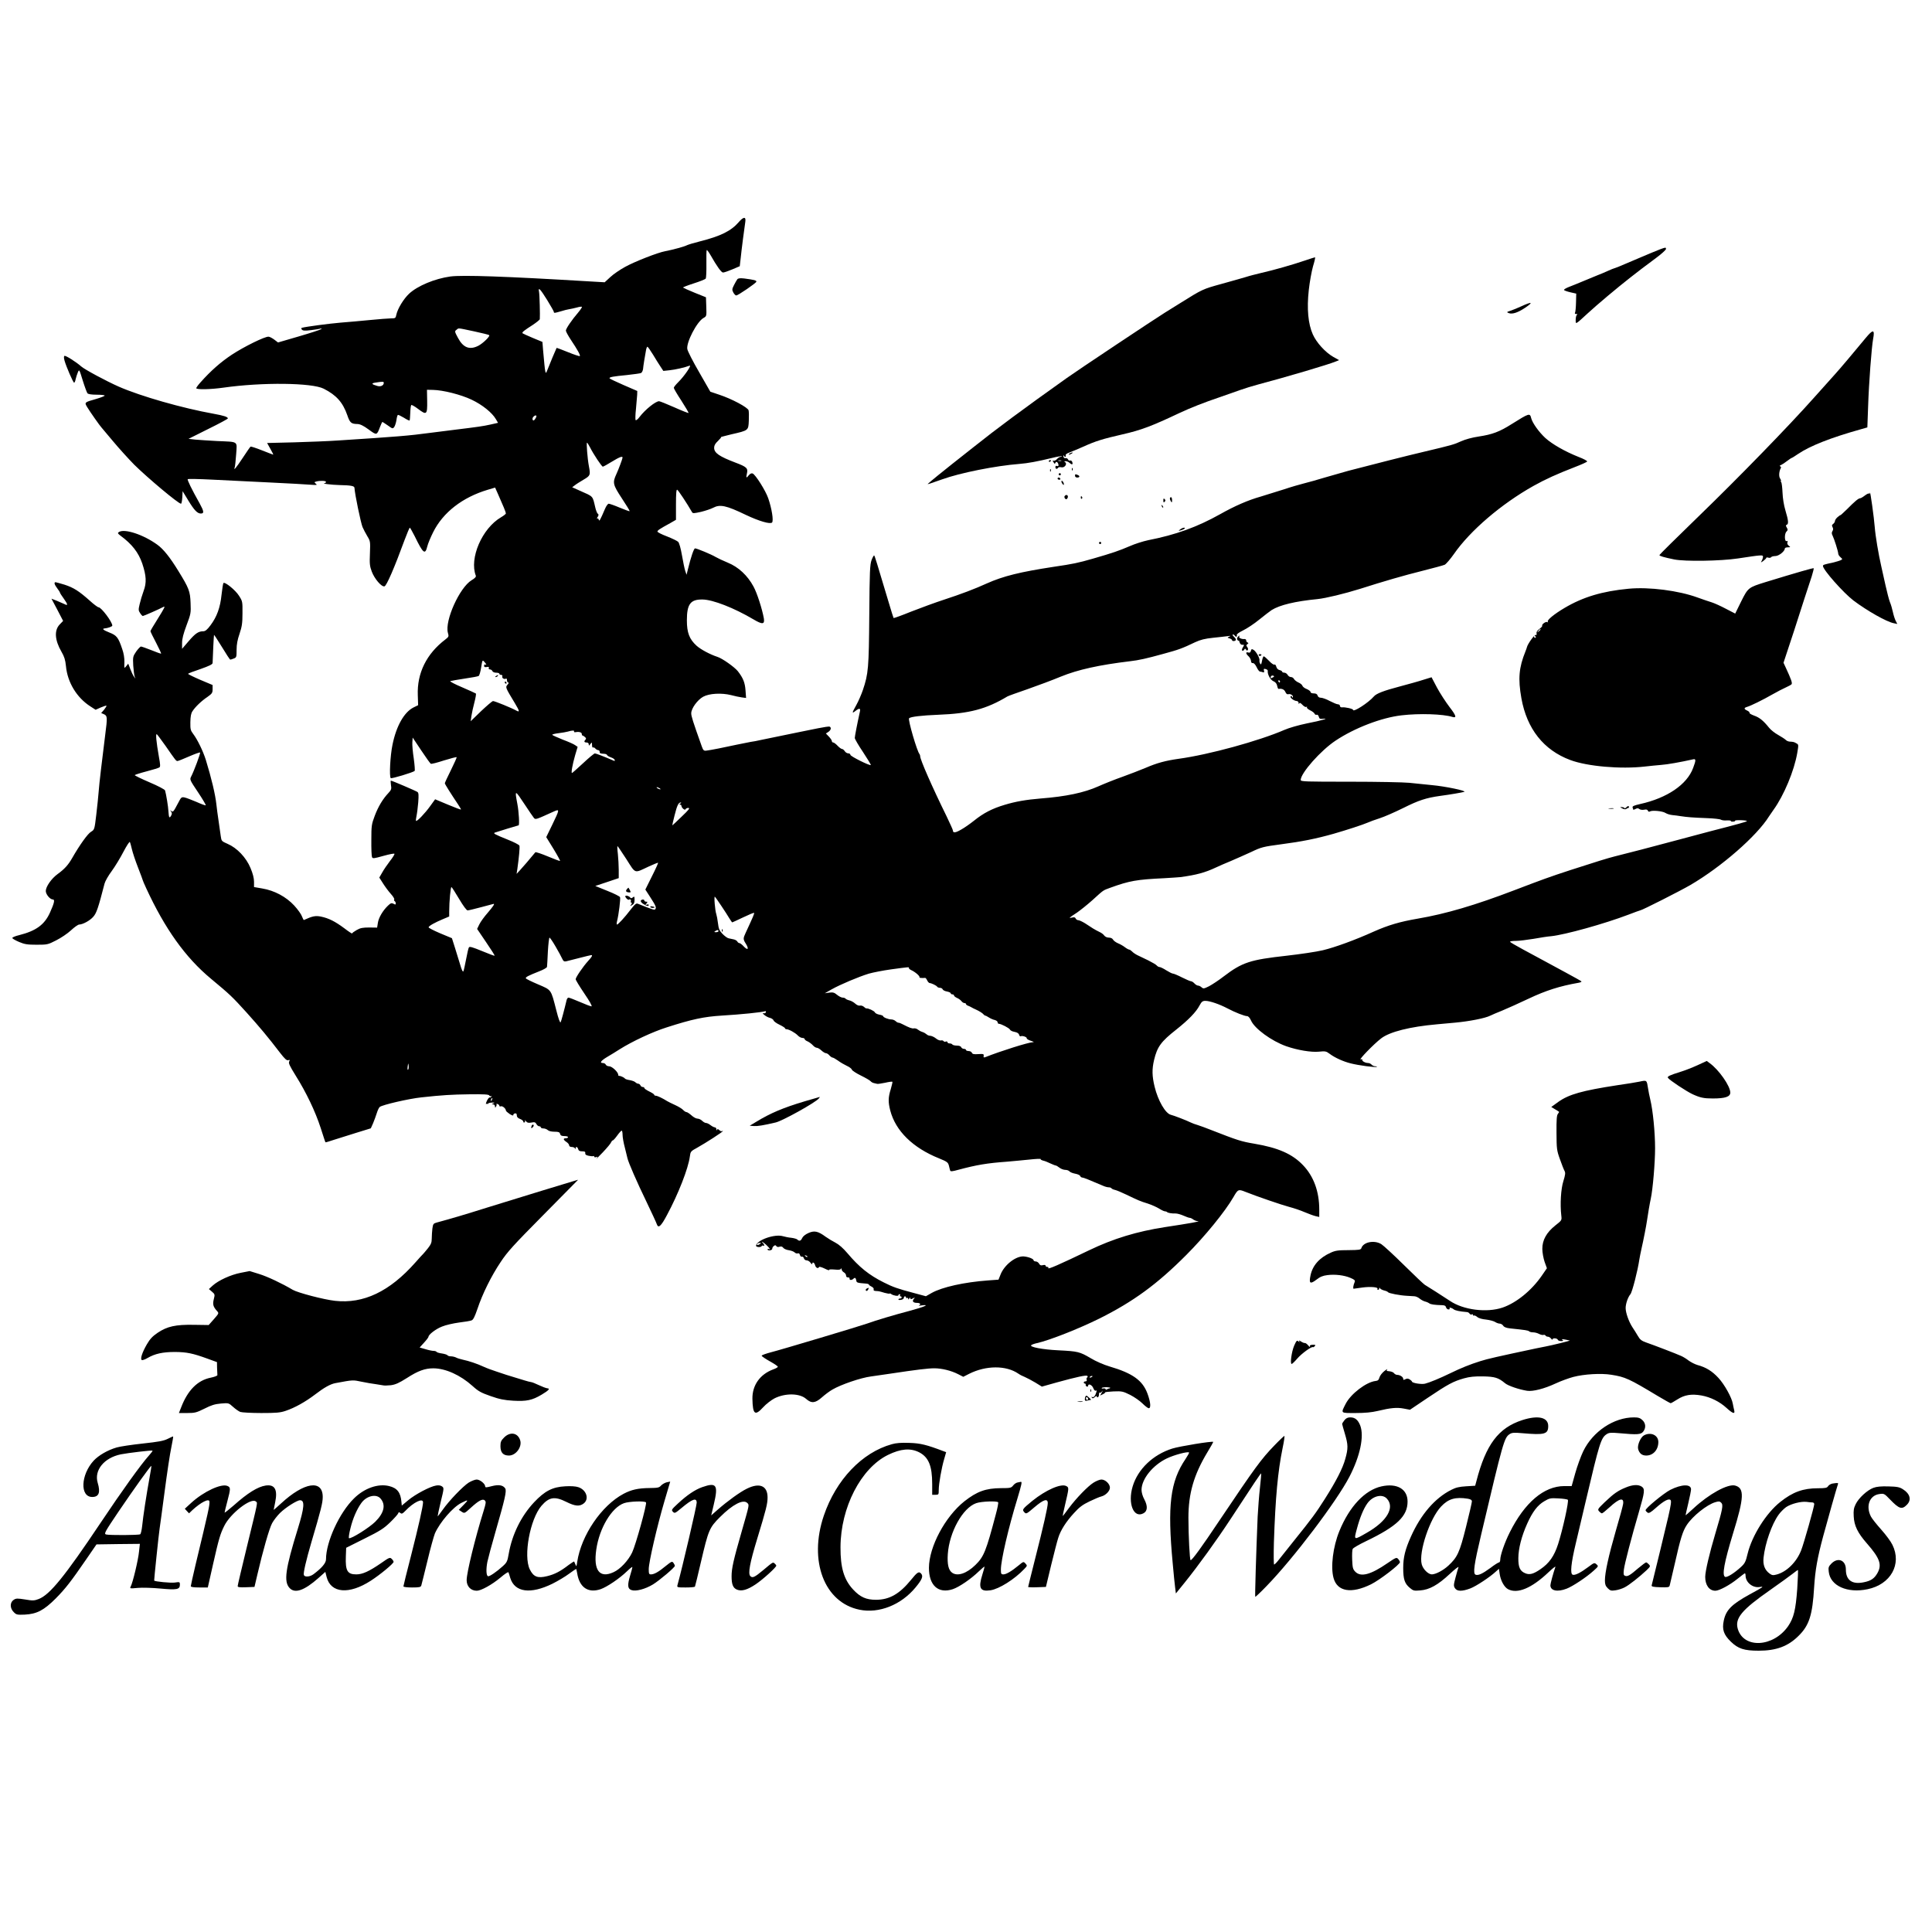
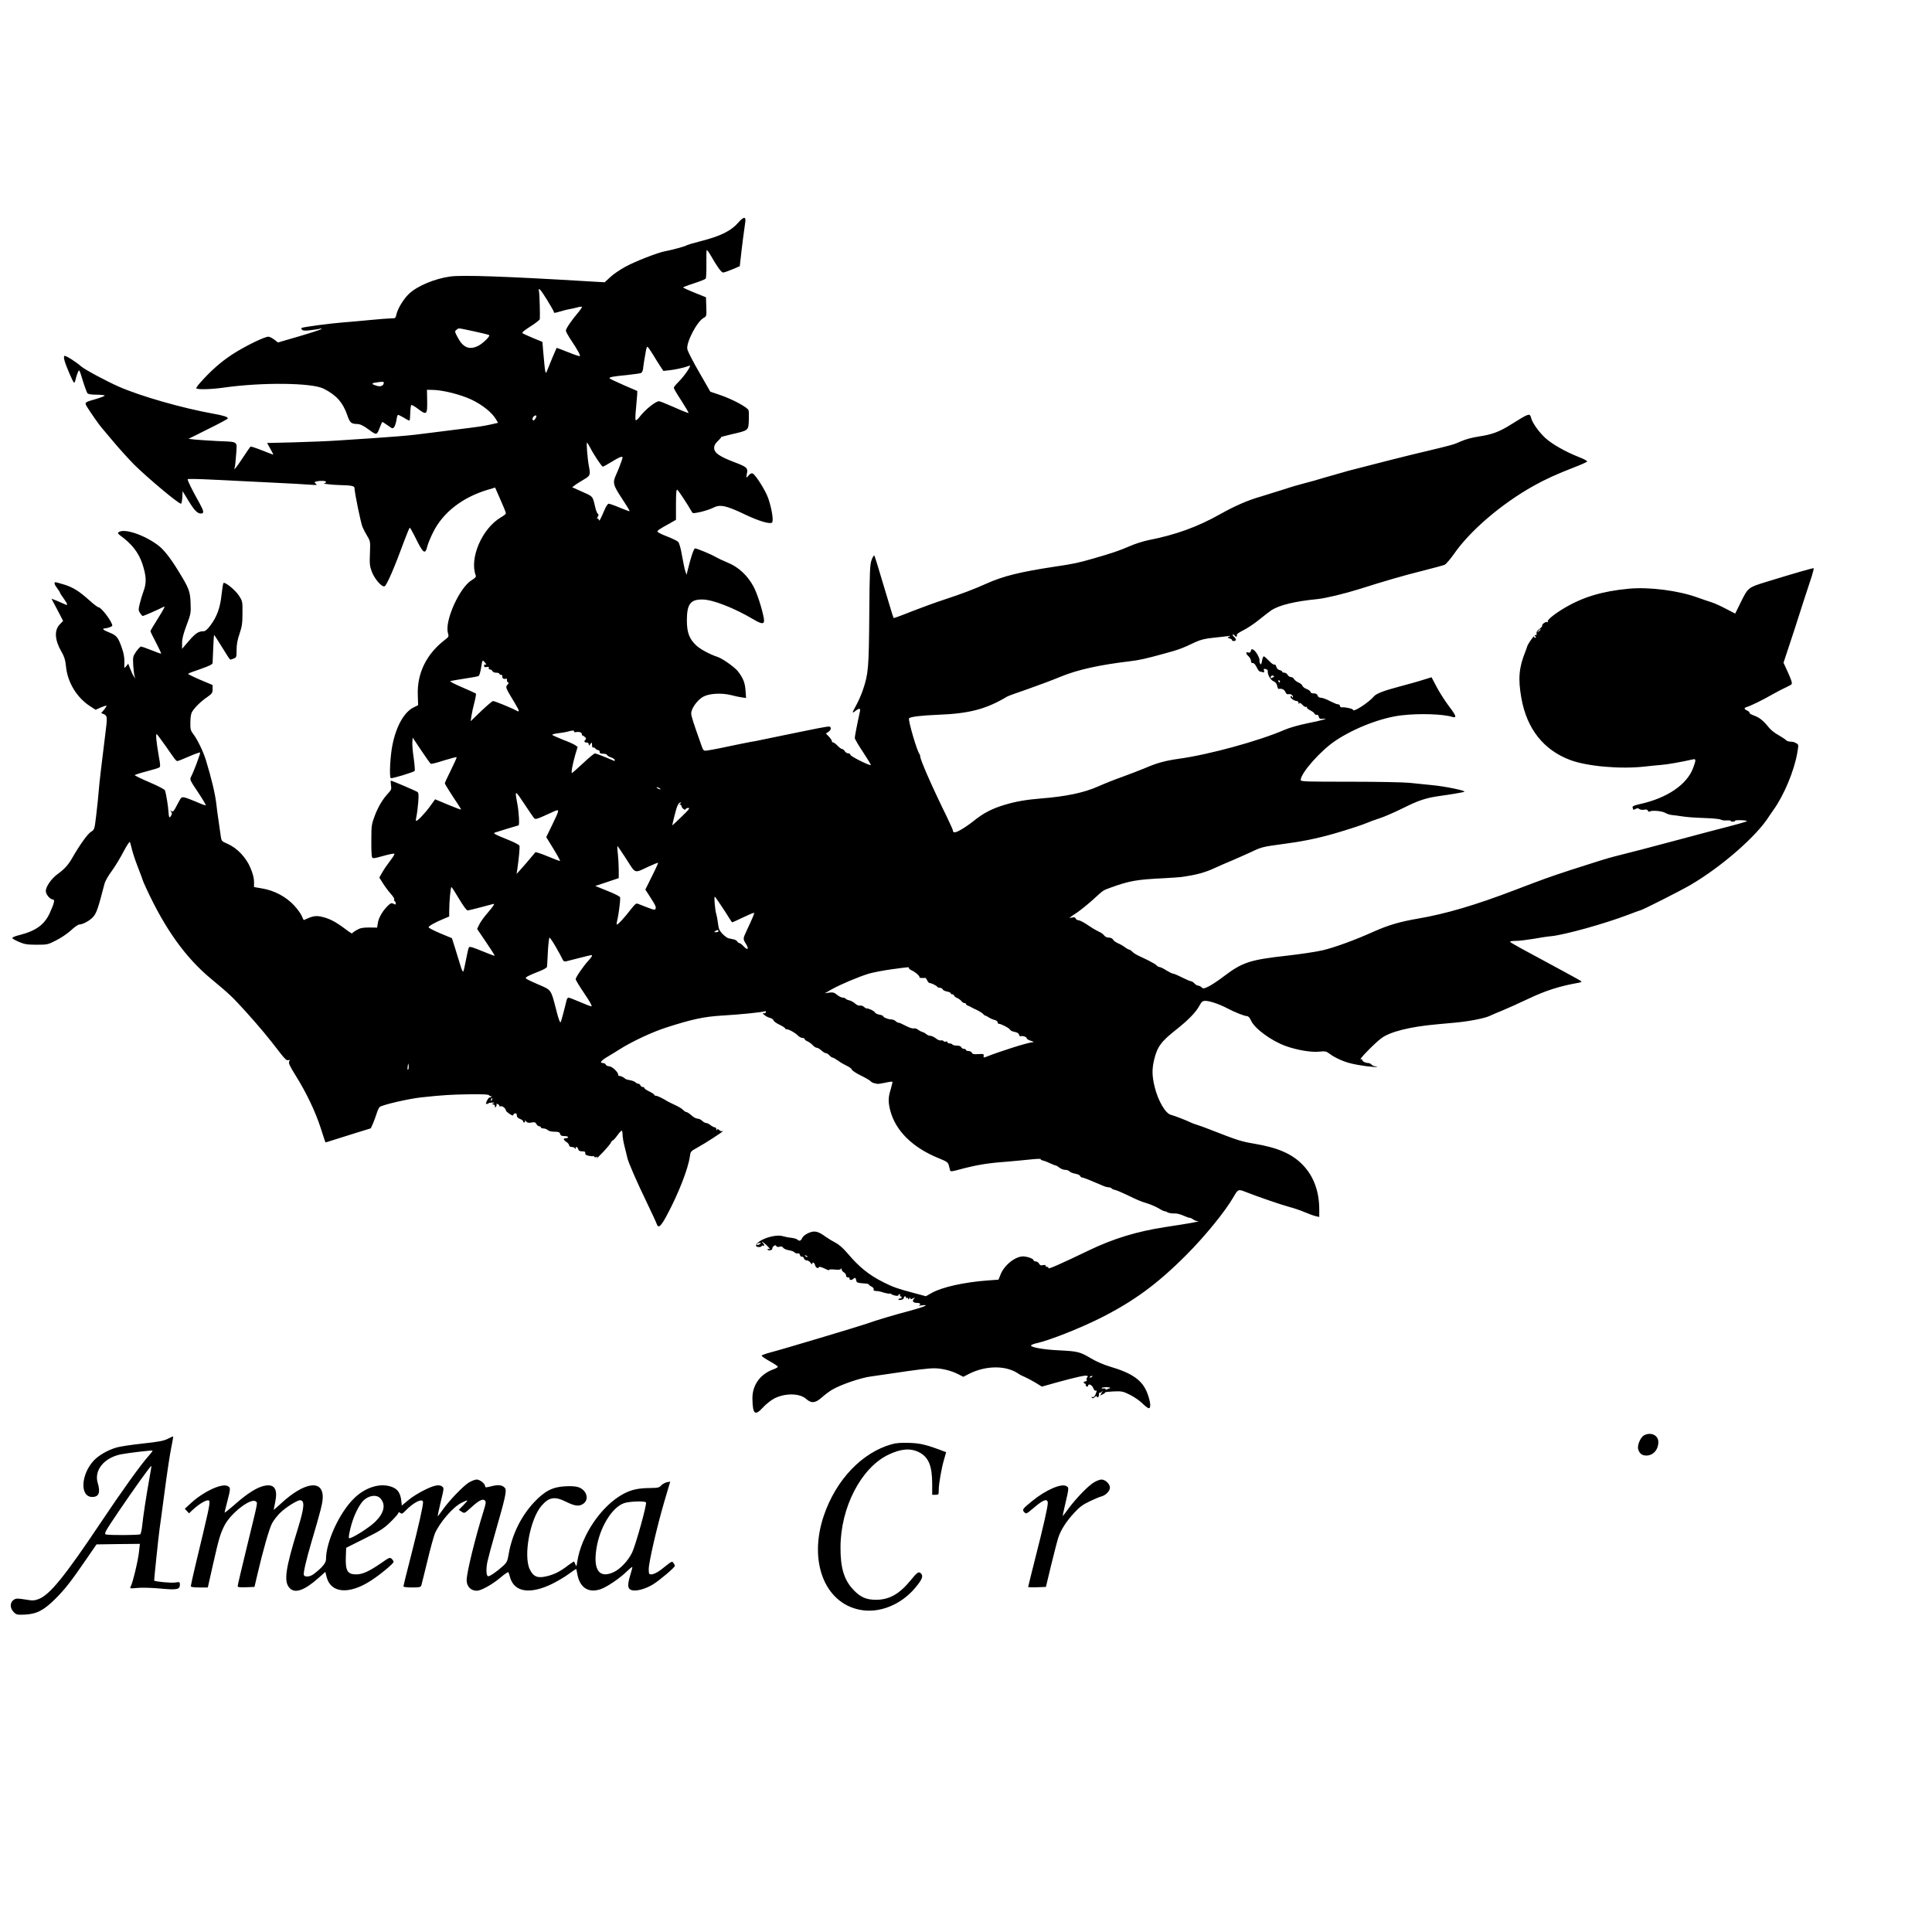
<svg xmlns="http://www.w3.org/2000/svg" version="1" width="2362.667" height="2362.667" viewBox="0 0 1772 1772">
  <path d="M677.6 203.7c-7.1 8.2-16.7 12.9-35.7 17.7-5.3 1.3-10.5 2.9-11.8 3.5-2.1 1.2-13.1 4.2-20 5.5-6.7 1.2-27.9 9.5-36.6 14.3-4.8 2.6-11.1 6.9-13.8 9.5l-5.1 4.7-15.5-.9c-75-4.5-115-5.9-126.1-4.4-14.3 2-30.1 8.6-37.8 15.8-5.1 4.8-10.5 13.7-11.7 19.3-.6 3.1-.9 3.3-4.8 3.3-2.3 0-10.9.7-19.2 1.5-8.2.8-20.4 1.9-27 2.4-10.7.9-31.8 3.7-35.4 4.7-1 .3-1 .8-.2 1.7.8 1 2.7 1.2 8.3.5 4-.5 8-1.1 8.8-1.4 1-.3 1.2-.2.5.5-.5.5-9.7 3.5-20.3 6.6l-19.2 5.6-3.4-2.6c-1.9-1.4-4.3-2.7-5.3-2.7-3.3-.3-22.6 9.2-33.8 16.6-10.1 6.7-19.2 14.7-28.7 25.4-2.1 2.3-3.8 4.7-3.8 5.2 0 1.5 13.4 1.2 25.2-.5 35.3-5 80.9-4.5 91.7 1 11.6 5.9 17.5 12.5 21.6 24.2 2.4 7.1 3.6 8.1 9.4 8.2 2.5.1 5.4 1.5 10.2 5 7.5 5.5 7.5 5.5 10.4-2.2 1-2.6 2-4.7 2.2-4.7.3 0 2.5 1.5 5 3.2 4.3 3.1 4.5 3.2 5.9 1.4.7-1 1.6-3.8 2-6.2.3-2.5.9-4.6 1.3-4.8.4-.3 2.8.9 5.5 2.5 2.6 1.7 5 2.8 5.3 2.6.2-.3.5-3.5.6-7 .1-3.6.5-6.8.9-7.2.3-.4 3.2 1.2 6.2 3.5 7.9 6 8.6 5.4 8.4-7.2l-.2-10.3 5.5.1c9.4.2 25.6 4.3 35.5 9 9.7 4.6 18.7 11.8 22.2 17.8l2 3.4-7.1 1.6c-6.8 1.5-11 2.1-32.2 4.7-4.9.6-15.3 1.9-23 2.9-19.2 2.6-30.2 3.5-84.5 7-8.5.6-26.6 1.3-40.3 1.7l-24.7.6 3 5.4c1.7 2.9 2.8 5.3 2.6 5.3-.2 0-4.8-1.8-10.2-3.9-5.5-2.2-10.2-3.7-10.6-3.5-.4.3-3.6 4.9-7.2 10.4-6 9.1-8.7 12.3-7.3 8.6.3-.8.9-6.2 1.3-12 .8-12.4 2.6-11.2-17.6-12.1-7.4-.4-16.3-1-19.8-1.3l-6.3-.7 18-9c10-4.9 18.1-9.3 18.1-9.7 0-1.4-3.6-2.6-13-4.3-28.5-5.1-66.8-16-87.1-24.9-11.3-5-31.1-15.6-34.4-18.5-4.6-4.1-14.4-10.3-15.4-9.7-.6.4-.6 1.9.1 4.4 1.5 5.4 7.9 20.2 8.8 20.2.4 0 1.1-1.5 1.4-3.3.4-1.7 1.3-4.6 2-6.2 1.3-3 1.3-2.9 4.5 7.5 1.8 5.8 3.8 11.1 4.3 11.7.7.8 3.7 1.3 8.4 1.3 4.1 0 7.4.4 7.4.8 0 .5-3.5 1.8-7.8 3.1-11 3.1-10.9 3.1-8.1 7.7C82.4 377.5 92 391.1 93 392c.3.3 5 5.9 10.5 12.5s14.3 16.3 19.6 21.7c12.6 12.4 40.5 35.8 42.9 35.8.5 0 1-2.6 1.2-5.8l.3-5.7 5.3 8.7c5.4 8.8 8.2 11.8 11.4 11.8 3.2 0 2.9-2-1.1-9.3-7.3-13-11.5-21.6-10.9-22.2.3-.4 10.2-.2 22 .4 11.7.6 35.5 1.8 52.8 2.6 17.3.8 34.4 1.8 38 2.1 5.7.4 6.3.3 4.7-.9-1.6-1.4-1.6-1.5.5-2.1 3.6-.9 8.8-.7 8.8.4 0 .5-.6 1.1-1.2 1.1-3.6.4 5.9 1.6 13.7 1.8 10.2.2 13.5.8 13.6 2.5.4 6.2 5.8 32 7.4 36 .9 2 2.8 5.8 4.4 8.4 2.8 4.6 2.8 5 2.4 15.7-.4 9.6-.2 11.7 1.7 16.8 2.5 6.6 8.9 14.1 11.6 13.5 1.9-.3 9.2-17.2 18.5-42.6 2.3-6.1 4.4-11.2 4.8-11.2.3 0 2.3 3.6 4.5 7.9 7.7 15.8 9.5 17.3 11.5 9.3.6-2.6 3.1-8.5 5.4-13.1 9-18.1 26.9-32 50.1-38.9l6.7-2 2.5 5.6c4.7 10.5 7.4 17.1 7.4 18.1 0 .5-2 2.1-4.4 3.5-17.5 10.2-29.3 37.7-23.2 53.6.4 1-.8 2.4-3.9 4.2-11 6.7-24.7 37.1-21.7 48.2 1 3.3.8 3.7-2.3 6.1-17.3 13.1-26.1 30.9-25.3 51.2l.3 9.1-4.1 2c-8.7 4.3-15.9 17-19.4 34.2-2.1 10-3.1 29.3-1.6 30.7.7.7 20.6-5.3 21.9-6.6.4-.4 0-5.5-.8-11.4-.9-5.8-1.5-12.6-1.3-14.9l.3-4.3 7.8 11.7c4.3 6.5 8.3 12 8.8 12.3.5.4 5.9-1 12-3 6.2-1.9 11.4-3.3 11.7-3 .3.2-2.1 5.5-5.2 11.8-3.1 6.2-5.6 11.6-5.6 12.1 0 .8 5.5 9.5 12.2 19.5 1.6 2.4 2.8 4.5 2.6 4.6-.2.2-5.6-1.8-12-4.5l-11.7-4.9-4.5 6.2c-4.6 6.5-12.2 14.4-13 13.6-.3-.2-.1-2.2.4-4.4s1.2-7.8 1.6-12.5c.5-6.7.4-8.8-.7-9.6-1.4-1-23.3-10.4-24.4-10.4-.3 0-.2 1.8.1 4.1.6 3.5.3 4.4-2.3 7.2-5.2 5.5-9.4 12.5-12.6 21-2.9 7.7-3.1 9-3.1 22.2-.1 7.7.2 14.7.6 15.6.6 1.5 1.6 1.4 10.5-1.1 5.4-1.5 9.9-2.4 10.1-1.9.2.5-1.6 3.5-4.1 6.6-2.4 3.2-5.7 7.9-7.1 10.5l-2.7 4.7 3.5 5.5c1.9 3 5.1 7.3 7.1 9.5s3.4 4.5 3.1 5c-.4.5-.2 1.2.4 1.6.5.3 1 1.3 1 2.1 0 1.2-.4 1.3-2.1.3-1.8-.9-2.6-.6-5.1 1.8-4.7 4.5-8.5 11-9.2 15.7l-.7 4.4-7.3-.1c-5.8 0-8.1.4-11.4 2.3-2.3 1.3-4.2 2.7-4.2 3.1 0 .5-3.3-1.7-7.2-4.7-8.5-6.3-14.2-9.2-21.4-10.7-5-1-7.7-.5-15.6 3.1-.3.2-1.1-1.3-1.8-3.2-.6-1.9-3.8-6.4-7.1-10-7.5-8.1-18.1-13.8-29.4-15.7l-7.5-1.3v-4.9c0-3.2-1.1-7.5-3.2-12.5-4-9.7-12.4-18.5-21-22.2-5.5-2.4-5.7-2.6-6.3-7-.3-2.5-1.2-8.8-2-14-.8-5.2-1.7-12-2-15-1-9.4-4.6-24.4-9.7-41-2.5-8-7.7-18.7-11.5-23.7-2.5-3.3-2.8-4.4-2.7-10.9.1-5.2.6-8.1 1.9-10 2.6-4.1 8.4-9.6 13.8-13.2 4.2-3 4.7-3.7 4.7-7.1v-3.8l-11.4-4.8c-6.3-2.7-11.3-5.2-11.1-5.5.2-.4 5.4-2.4 11.5-4.4 7.9-2.8 11-4.3 11-5.5.2-7 1.1-25.5 1.3-25.8.2-.1 3.4 4.9 7.3 11.2 3.8 6.3 7.2 11.5 7.6 11.5.4 0 1.8-.4 3.2-1 2.5-.9 2.6-1.4 2.6-8 0-5 .8-9.2 2.7-14.7 2.2-6.6 2.7-9.6 2.7-18.8.1-10.8 0-11.1-3.2-16.1-3.2-5.1-13-13.1-14.3-11.6-.3.4-1.1 5.2-1.7 10.7-1.2 11.8-4.3 20.3-10.2 28.1-2.9 3.9-4.7 5.4-6.5 5.4-4.5 0-7.3 1.9-13.4 9l-6.1 7.1v-5.4c0-3.8 1.2-8.4 4.1-16.2 3.9-10.4 4.1-11.2 3.7-20.4-.4-10.8-1.4-13.5-11.2-29.4-7.6-12.4-13.7-20.1-19.3-24.1-12.8-9.3-30.2-15-35.3-11.6-1.3.9-1 1.4 1.5 3.3 10.6 7.8 16.5 15.4 20 25.6 3.7 11.1 4.1 17.6 1.2 25.2-1.3 3.5-2.9 8.9-3.6 12-1.2 5-1.2 5.9.4 8.2.9 1.5 2.1 2.7 2.5 2.7.8 0 15.3-6.4 18.4-8.1 2.7-1.5 1.9 0-5.3 11.6-3.4 5.3-6.1 10-6.1 10.4 0 .5 2.3 5.2 5.1 10.5 2.8 5.4 4.9 9.9 4.7 10.1-.2.2-4.2-1.2-8.8-3.1-4.6-1.8-9-3.4-9.7-3.4-.6 0-2.6 2.1-4.4 4.6-3 4.5-3.1 4.9-2.7 12.8.3 4.4.9 9 1.3 10.1l.7 2-1.4-2c-.8-1.1-2.3-4.2-3.3-6.9l-1.9-4.9-1.8 2.3c-1.9 2.3-1.9 2.3-1.7-3.6.1-3.8-.6-8.2-2-12.1-3.6-10.7-5-12.5-11.9-15.2-5.3-2.1-6.9-3.4-4.4-3.7 2.9-.2 7.2-1.7 7.2-2.6 0-3.4-10.1-16.8-12.6-16.8-.7 0-4.4-2.7-8.1-6.1-10-8.9-14.8-11.9-23-14.6-4.1-1.2-7.8-2.3-8.3-2.3-1.7 0-1.1 2.2 1.5 5.6 1.4 1.8 2.5 3.6 2.5 4 0 .3 1.6 2.9 3.6 5.6 3.7 5.2 3.9 6.7.6 4.9-1-.5-4.2-1.9-6.9-3l-5.1-2 5.4 10.2 5.3 10.2-3.1 3.2c-5.2 5.4-4.6 14.4 1.6 25.1 2.6 4.5 3.5 7.3 4.1 13.2 1.4 14.9 9.9 28.9 22.4 36.9l4.8 3.1 4.7-2.1c2.6-1.1 5-1.9 5.2-1.6.3.2-.7 1.8-2.1 3.6l-2.7 3.1 2.6 1.1c3.1 1.5 3.2 2.7 1.1 18.9-3 23.9-5.5 44.8-6 52-.3 4.1-1.3 13.7-2.2 21.3-1.6 13.6-1.7 13.7-4.8 15.6-3 1.7-10.5 12.2-17.3 24.1-3.6 6.3-7 10.1-13.5 14.8-5.6 4.1-10.7 11.5-10.7 15.4 0 3.1 3.9 7.8 6.5 7.8 2 0 1.3 3.3-2.7 12.1-5 11.1-12.8 16.7-28.2 20.6-3.8.9-6.5 2.1-6.3 2.7.2.6 3 2.2 6.3 3.6 5 2.1 7.5 2.5 16 2.5 9.8 0 10.3-.1 17.9-4 4.4-2.2 10.5-6.3 13.6-9.2 3.1-2.9 6.5-5.3 7.5-5.3 3.4-.1 9.9-3.6 13-7.2 2.9-3.3 4.5-7.9 10.3-30.4.6-2.3 3.6-7.5 6.6-11.5 3-4.1 7.8-12 10.7-17.6 3-5.7 5.6-9.7 5.9-9 .4.7 1.2 3.7 1.9 6.7s3.2 10.6 5.6 16.7c2.4 6.2 4.4 11.5 4.4 11.8 0 .3 1.4 3.5 3.1 7.2 17.1 37.1 36 63.6 59.4 83 17.8 14.8 19.4 16.4 32.4 30.7 12.3 13.7 19.7 22.5 31.1 37.4 4.2 5.4 5.9 7 7.3 6.6 1.6-.5 1.7-.3.9 1.3-.7 1.4.5 4 5.9 12.7 9.8 15.6 18.1 33 23 48.1 2.3 7.1 4.2 13.1 4.4 13.2.1.2 3.5-.8 7.6-2.2 4.1-1.3 13.4-4.2 20.7-6.5l13.3-4.1 2.1-4.7c1.1-2.6 2.6-6.8 3.4-9.3.8-2.6 2-5.1 2.7-5.6 2.5-2 26.8-7.6 38.2-8.8 19.3-2.1 28.1-2.6 43.5-2.8 14-.2 18.4.1 18.8 1.1.2.6.9.9 1.4.6.7-.4.8-.2.4.5-.4.6-1.1.9-1.5.7-.4-.3-1.5 1.1-2.5 3-.9 2-1.2 3.3-.7 3 .5-.4 1.1-.3 1.4.1.2.5.3.3.2-.2-.1-.6 1.4-1.1 3.4-1.2 2.8-.1 3.2 0 1.6.7-1.7.7-1.7.9-.2.9.9.1 1.7.9 1.7 1.8 0 1.5.2 1.6.9.3.6-.8.7-1.8.5-2.2-.3-.4.2-.5 1-.2.9.3 1.6 1.1 1.6 1.6 0 .6.6.8 1.4.5 1.4-.6 4.6 2.1 4.6 3.9 0 .5 1.6 1.9 3.5 3.2 1.9 1.2 3.4 1.7 3.3 1-.2-.6.5-1.4 1.5-1.6 1.2-.2 1.7.3 1.7 1.8s.9 2.5 3 3.3c1.6.6 3 1.7 3 2.5 0 .7.5 1 1 .7.6-.4.8-1.2.4-1.8-.3-.7.1-.4 1 .7 1.2 1.4 2.3 1.7 5 1.2 2.9-.6 3.7-.3 4.6 1.4.6 1.1 1.7 2 2.5 2s1.5.4 1.5 1c0 .5 1.1 1 2.4 1 1.4 0 3.1.7 4 1.5.9.9 3.3 1.5 6.1 1.5 3.8 0 4.8.4 5.2 2 .4 1.5 1.4 2 3.9 2 1.9 0 3.4.4 3.4 1 0 .5-.9 1-2 1-2.7 0-2.5 1.4.5 3.4 1.4.9 2.5 2.3 2.5 3.1 0 .9 1 1.5 2.4 1.5 1.3 0 2.7.6 2.9 1.2.4 1 .6 1 .6 0 .1-1.9 1.8-1.4 2.4.8.4 1.5 1.4 2 3.7 2 2.3 0 3 .4 2.8 1.7-.2 1.2.7 1.9 3.2 2.4 1.9.4 3.8.5 4.2.3.5-.3.8-.1.8.5s.8.7 1.8.4c1.5-.6 1.6-.5.3 1.3-.8 1 1.8-1.5 5.7-5.6 3.9-4.1 7.4-8.3 7.7-9.3.4-.9 1-1.7 1.5-1.7s2.3-2 4.1-4.5c1.8-2.5 3.6-4.5 4.1-4.5.4 0 .8 1.7.8 3.8 0 2.2.9 7.4 2.1 11.8 1.1 4.3 2.2 8.8 2.4 9.8.9 3.9 8.6 21.7 17.3 39.6 4.9 10.2 9.2 19.5 9.6 20.8 1.4 4.2 3.9 1.9 9.3-8.3 10.5-19.5 19.6-42.9 21-53.7.6-4.6.8-4.9 6.7-8.1 7.7-4.3 23.6-14.5 23.6-15.3 0-.3-.4-.3-.9.1-.5.3-1.6-.2-2.4-1-1.2-1.1-1.7-1.2-2-.2-.3.7-.6.5-.6-.6-.1-.9-.7-1.7-1.5-1.7-.7 0-2.5-.9-3.9-2s-3.2-2-4.1-2c-.9 0-2.5-.9-3.6-2s-3-2-4.3-2c-1.2 0-3.7-1.3-5.5-3-1.8-1.6-3.9-3-4.6-3-.7 0-2.1-.9-3.1-2s-4.3-3.1-7.4-4.5c-3.1-1.4-6.3-3-7.1-3.5-4.1-2.6-9.1-5-10.5-5-.8 0-1.5-.4-1.5-.9s-2-1.8-4.5-3-4.5-2.6-4.5-3.1c0-.6-.7-1-1.5-1-.9 0-1.8-.7-2.1-1.5-.4-.8-1.2-1.5-1.9-1.5-.8 0-2-.6-2.7-1.3-.7-.8-3.1-1.6-5.2-2-2.2-.3-4.2-1-4.5-1.5-.7-1-4.3-2.6-5.3-2.4-.5.1-.8-.4-.8-1 0-2.5-5.7-7.8-8.3-7.8-1.4 0-2.7-.7-3.1-1.5-.3-.8-1.5-1.5-2.7-1.5-3.3 0-1.7-2.2 4.2-5.7 3-1.7 8.1-4.9 11.4-7 11.3-7.1 30-15.9 43-20 23.3-7.5 34.2-9.8 50.5-10.8 17.1-1 36.8-3 39.7-4 .7-.2 1 .2.7 1-.3.8-1.3 1.1-2.2.8-1-.3-.7.4.8 1.6 1.4 1.2 3.7 2.4 5.2 2.7 1.5.4 3 1.4 3.3 2.3.2.9 2.7 2.7 5.5 4 2.7 1.3 5 2.8 5 3.2 0 .5.6.9 1.3.9 2.2 0 8 3.2 10.4 5.7 1.2 1.3 3.1 2.3 4.3 2.3 1.1 0 2 .5 2 1 0 .6 1.2 1.6 2.8 2.2 1.5.7 3.6 2.3 4.7 3.5 1.1 1.3 2.8 2.3 3.6 2.3.9 0 2.8 1.1 4.3 2.5s3.4 2.5 4.2 2.5c.8 0 2.2.9 3.1 2 1 1.1 2.3 2 2.9 2 .6 0 2.9 1.3 5 2.8 2.1 1.6 5.8 3.7 8.1 4.8 2.3 1 4.4 2.6 4.6 3.5.2.8 4 3.3 8.3 5.4 4.3 2.1 8.4 4.5 8.9 5.2.6.7 1.9 1.5 3 1.7 1.1.2 2.5.6 3 .7.6.2 3.8-.3 7.3-1 3.4-.8 6.4-1.2 6.7-.9.2.2-.5 3.2-1.5 6.7-2.4 7.6-2.5 11.8-.5 19.6 4.9 18.8 20.7 34.3 44.9 44 7.3 3 8.1 3.6 8.9 6.6.4 1.9 1 3.9 1.2 4.6.3.9 2.2.7 7.2-.7 17.1-4.6 26.8-6.2 44.8-7.5 5-.4 14-1.3 20.2-1.9 6.2-.7 11-.9 10.8-.5-.3.4.7 1 2.2 1.4 1.5.3 4.5 1.5 6.7 2.6 2.2 1 4.4 1.9 4.9 1.9s2 .9 3.4 2 3.8 2 5.3 2 3.3.6 3.9 1.4c.7.8 3 1.7 5.2 2.1 2.2.4 4.3 1.3 4.6 2.1.3.8 1.1 1.4 1.8 1.4 1.1 0 6.9 2.3 19.2 7.6 1.7.8 4 1.4 5.1 1.4 1.2 0 2.3.4 2.6.9.3.5 1.8 1.2 3.3 1.5 1.6.4 6.2 2.3 10.3 4.3 10.8 5.2 12.8 6.1 19.7 8.2 3.3 1.1 7.9 3.1 10.2 4.5 2.2 1.4 4.7 2.6 5.4 2.6.8 0 1.7.3 2.1.7.8.8 4.1 1.4 7.9 1.3 1.5 0 4.7.9 7.2 2 2.4 1.1 5 2 5.7 2 .7 0 2.2.7 3.2 1.5 1.1.8 3.1 1.6 4.5 1.6 2.5.1-7.8 2-30.4 5.4-25.8 4-47.2 10.5-69.5 21.2-27.2 13.1-38.6 18.1-37.5 16.3.3-.6-.1-1-.9-1-.9 0-1.6-.5-1.6-1.1 0-.7-1-.9-2.5-.5-1.8.5-2.7.1-3.5-1.4-.6-1.1-2-2-3-2-1.1 0-2-.5-2-1 0-1.4-4.6-3.2-8.9-3.6-7.3-.6-18.1 7.8-21.5 16.8l-1.8 4.5-9.6.7c-21.8 1.6-42.1 6.1-51.7 11.5l-5.3 3-10.8-2.9c-14.4-3.8-19.5-5.5-27.9-9.8-13.4-6.7-22.4-13.9-33.3-26.8-3.9-4.6-7.8-8-10.9-9.6-2.6-1.3-6.7-3.8-9.1-5.5-6.9-5.1-10.3-5.8-15.7-3.4-2.7 1.2-5 3-5.7 4.5-1.2 2.8-2.7 3.3-4.5 1.5-.6-.6-3.1-1.3-5.5-1.6-2.4-.2-5.7-.9-7.5-1.4-7.6-2.4-24.1 3.4-24.9 8.6-.2 1.4 4.3 1.8 5.1.5.4-.6 1.1-.8 1.6-.5 1.3.9 1.1-.9-.3-2.3-2.5-2.5.1-1.1 3.1 1.7s4.2 4.9 2.1 3.6c-.5-.3-1-.1-1 .5s1 1 2.3.8c1.2-.2 2.1-.9 2-1.5-.1-.6.5-1.7 1.3-2.4 1.3-1 1.7-1 2.4 0 .5.8 1.6 1.1 2.9.6 1.6-.5 2.6-.2 3.5 1 .6.9 2.9 1.9 5.1 2.2 2.1.3 4.5 1.2 5.3 2 .8.8 2.1 1.2 2.9.9.9-.4 1.7.2 2 1.5.3 1.1 1.1 1.8 1.8 1.5.7-.2 1.5.4 1.8 1.5.3 1.1 1.4 1.9 2.5 1.9 1.2 0 2.8 1 3.6 2.2.9 1.2 1.6 1.7 1.6 1 0-2.2 2-1.2 2.6 1.3.6 2.4 2.9 3.4 3.6 1.6.2-.5 2.4.1 5.1 1.4 2.6 1.3 4.4 1.9 4.1 1.4-.4-.6 1.5-.8 4.9-.5 3.9.4 5.7.2 6-.7.3-.7.6-.5.6.5.1 1 1 2.2 2.1 2.8 1.1.6 2 1.9 2 2.9 0 1.2.7 1.8 1.8 1.7.9 0 1.6.5 1.4 1.1-.3 1.6 2 1.7 3.6.1 1.4-1.4 2.2-.7 2.6 1.9.3 1.8 1.1 2 8.9 2.6 1.5.1 2.7.5 2.7 1 0 .4 1.1 1.2 2.4 1.8 1.4.7 2.2 1.7 1.9 2.5-.3 1 .3 1.4 2.1 1.5 2.9.2 2.7.1 8 1.7 2.2.6 4.2.9 4.5.7.2-.3.9-.1 1.5.4 1.8 1.4 6.6 2.2 6.6 1.1 0-.5.5-1 1.1-1 .5 0 .7.4.4 1-.3.6-.1 1 .4 1 .6 0 1.1.4 1.1 1 0 .5-.7 1-1.5 1s-1.5.4-1.5.9c0 .4 1.1.6 2.5.3 1.4-.2 2.5-1.1 2.5-1.8 0-.8.5-1.4 1-1.4.6 0 1 .5 1 1.1 0 .5.5.7 1 .4.6-.3 1 0 1 .7 0 .9.3.9 1-.2s1-1.1 1-.2c0 1 .5 1 2.3.1 2-1.1 2.1-1.1.9.4-1.9 2.2-.7 3.7 2.9 3.7 2.9 0 3.9 1.4 1.7 2.4-.7.3.5.3 2.7-.1 8.1-1.1 1.9 1.5-11.5 5.1-12.4 3.2-31.2 8.8-38.5 11.5-6.4 2.3-79.5 24.2-88 26.3-4.9 1.3-9 2.7-8.9 3.3 0 .5 3.4 2.8 7.5 5.1s7.4 4.5 7.3 5c0 .5-1.9 1.6-4.2 2.4-12.2 4.5-19.3 14.6-19.1 27 .3 14.3 2.3 16 9.8 7.8 2.7-3 7.4-6.6 10.4-8.2 9.9-5 23.2-4.8 29.1.5 4.9 4.3 8.4 3.9 14.5-1.5 2.8-2.5 7.1-5.7 9.6-7.1 7.8-4.6 26-10.8 35.2-12 1.5-.2 9.3-1.3 17.3-2.5 25.2-3.8 35.3-5 41-5 6.7 0 15.4 2.1 21.8 5.4l4.7 2.4 5.5-2.8c15.4-7.7 33.8-7.8 45-.1 1.4 1 4.1 2.4 6 3.1 1.9.8 6.2 3.1 9.6 5.1l6 3.7 13.5-3.8c18.5-5.1 27.3-7 28.2-6 .5.4.4 1.1-.2 1.4-.5.4-.8 1.3-.4 2.1.3.9-.1 1.5-1.1 1.5-.9 0-1.6.4-1.6 1 0 .5.5 1 1 1 .6 0 .9.5.8 1.1-.2.6.3 1.4 1 1.6.6.3 1.2 0 1.2-.6 0-2.5 3.6-.9 4.7 2 .8 1.9 1.6 2.8 2.4 2.4.8-.5.9-.1.4 1.6-1 3.3-2.5 5-3.8 4.2-.6-.4-.7-.1-.3.6.6.9 1.3.8 2.7-.5 1.2-1.1 1.9-1.3 1.9-.5 0 .7.5.9 1 .6.6-.3 1-1.6 1-2.7 0-1.2.3-1.8.7-1.5.3.4 1.3-.1 2.1-1.1.9-1.1.9-.8-.2 1l-1.6 2.8 2.5-1.2c1.3-.6 2.3-1.4 2.1-1.7-.2-.3 3.3-.7 7.7-.9 7.7-.3 8.6-.1 15.3 3.2 3.9 2 8.9 5.5 11.2 7.8 2.3 2.3 4.9 4.3 5.7 4.4 2.3.3 1.9-5.5-1.1-13.5-4.5-12.1-13.7-18.6-34.8-24.8-5.4-1.6-12.5-4.7-17.3-7.6-10-5.9-11.7-6.3-29.6-7.2-14.5-.7-26.6-3-24.9-4.7.5-.5 2.9-1.4 5.3-1.9 11.3-2.5 38.7-13.3 57.4-22.6 31-15.5 52.8-31.4 79.5-58.2 17-17 35.7-39.9 43.4-53.3 4-7 4.5-7.2 10.7-4.7 10.8 4.3 33.6 12.1 40.4 13.9 3.9 1 10.2 3.1 14.1 4.8 3.8 1.6 8.4 3.3 10.2 3.7l3.2.7v-6.8c0-16.5-5.1-30.5-14.9-40.7-9.8-10.3-22.8-16-44.7-19.7-12-2-15.6-3.2-39.4-12.5-4.7-1.9-10.3-3.9-12.5-4.6-2.2-.6-5.1-1.7-6.5-2.4-3.8-1.9-15.2-6.3-18.1-7-5-1.2-11.8-13-14.9-25.7-2.4-9.9-2.5-16.1-.5-24.6 2.9-12.1 6.3-16.8 20.4-27.9 11.2-8.9 18.2-16.1 21.3-22.1 1.9-3.5 2.8-4.2 5.4-4.2 3.9 0 12.8 3 20.2 6.9 7 3.7 15.7 7.1 18 7.1 1.1 0 2.5 1.5 3.6 4 3.3 7.5 18.8 18.8 32.3 23.6 10.3 3.6 22.9 5.7 30 5 5.7-.6 6.7-.4 9.6 1.8 4.9 3.7 12.6 7.2 19.4 8.9 7.3 1.9 23.3 4 24.1 3.2.3-.3-.4-.5-1.5-.5s-2.6-.7-3.3-1.5c-.7-.8-2.1-1.5-3.2-1.5-2.6 0-6-1.9-5.3-3 .3-.4-.4-.6-1.5-.3-2.2.6 12.1-14.2 18.8-19.3 7.8-6 26.3-10.7 51.2-12.9 2.5-.2 9.9-.9 16.4-1.5 13.3-1.2 27.9-4.1 32.4-6.4 1.6-.8 6.5-2.9 10.8-4.6 4.4-1.8 15.3-6.7 24.4-11 15.8-7.5 28.8-11.6 45.4-14.5 2.1-.3 3.5-1 3-1.4-.5-.5-7-4.1-14.4-8.1s-16.6-9-20.5-11.1c-3.8-2.1-12.3-6.6-18.7-10.1-6.5-3.5-11.8-6.6-11.8-7 0-.5 2.4-.8 5.3-.8 3 0 10.3-.9 16.3-1.9 6-1.1 13.2-2.2 16.1-2.4 12.6-1.3 48.7-11.3 71-19.8 5.6-2.2 10.5-3.9 10.7-3.9 1.5 0 36.6-17.8 45.9-23.2 28.6-16.7 61.1-45.1 72.2-63 .6-.8 2.4-3.6 4.2-6.1 9.5-13.2 18.9-35.7 21.7-52 1.3-7.6 1.3-7.8-.8-8.9-2.2-1.3-2.7-1.4-6.3-1.6-1.2-.1-2.8-.8-3.5-1.6-.8-.8-3.9-2.8-6.9-4.5-3.1-1.7-6.9-4.7-8.5-6.8-5-6.2-8.6-9.2-13.5-10.9-2.7-1-4.6-2.1-4.3-2.6.3-.4-.6-1.3-2-2-3.2-1.4-3.3-2.5-.3-3.4 3.5-1 14.5-6.4 23.2-11.4 4.4-2.5 10-5.4 12.5-6.5 2.5-1.1 4.8-2.4 5.2-2.9.8-1.2-.3-4.4-5.4-15.4l-2-4.3 3.7-11.2c3.7-11 6.9-20.8 15.5-47.7 2.4-7.4 5.4-16.6 6.7-20.4 1.2-3.9 2-7.2 1.8-7.4-.4-.4-15.7 4-44.1 12.7-15.8 4.9-16.1 5.1-22.4 17.7l-5.5 11.2-8.5-4.4c-4.7-2.5-10.5-5.1-13-5.9-2.5-.7-8.3-2.8-12.9-4.4-17.4-6.4-44.6-9.9-63.4-8.1-24.2 2.3-41.8 7.6-58.7 17.6-9.5 5.6-16.3 11.2-15.4 12.6.5.7.2.8-.5.4-1.3-.8-5.4 2.2-4.6 3.4.2.4-1 1.7-2.6 2.9-2.1 1.5-2.9 2.9-2.6 4.1.3 1.2 0 1.7-.8 1.4-1.1-.5-7.3 8.2-8 11.1-.1.5-.7 2.3-1.4 4-6 14.8-6.9 25-3.7 43 5 28 20.4 47.5 44.8 56.6 15.7 5.9 46.4 8.5 68.3 6 4.4-.5 11.2-1.2 15-1.5 5.8-.4 17.6-2.5 29.3-5.1 2.8-.7 2.8.7.1 7.9-5.6 15.2-23.8 27.6-48.7 33.1-5.7 1.3-7.2 2-6.8 3.2.3.8.6 1.7.6 1.9 0 .3.9 0 2.1-.6 1.5-.9 2.4-.8 3.5.1.8.6 2.7.9 4.3.6 2.1-.4 3.1-.2 3.5.9.4.9 1.1 1.2 1.8.7 2.1-1.3 11.7-.4 14.4 1.4 1.4.9 4.2 1.7 6.2 1.9 2 .2 5.5.6 7.7 1 5.9.9 10.6 1.3 23.8 1.8 6.5.2 12.3.9 13 1.4.7.5 3.1.9 5.4.7 2.3-.1 4 .1 3.8.5-.3.4.6.7 1.9.6 1.3 0 2.2-.4 2-.8-.3-.4 2.2-.6 5.5-.5 3.3.1 5.7.5 5.3.9-.6.6-8.7 2.9-33.7 9.3-4.9 1.3-18.4 4.9-30 8-21.1 5.7-47.3 12.5-57.5 15-6.7 1.7-16.7 4.8-40.5 12.5-19.9 6.5-25.8 8.7-51.5 18.5-35.8 13.7-62.9 21.7-88.7 26.1-16.3 2.8-26.9 5.9-40.4 11.9-16.8 7.6-35.7 14.5-46.7 17.1-5.9 1.4-20.8 3.6-33.2 5-33.4 3.7-40.6 6-57.8 19.1-4.5 3.5-10.5 7.4-13.3 8.9-4.7 2.3-5.2 2.4-6.8 1-1-.9-2.4-1.6-3.3-1.6-.8 0-2.3-.9-3.3-2s-2.4-2-3.2-2c-.7 0-4.4-1.6-8.2-3.5-3.7-1.9-7.5-3.5-8.3-3.5-.8 0-3.5-1.4-6.1-3-2.6-1.7-5.4-3-6.1-3-.8 0-1.9-.6-2.6-1.4-.6-.8-4.2-2.9-7.8-4.7-3.7-1.7-8.2-3.9-10-4.8-1.8-.9-4-2.4-4.9-3.4-.9-.9-2.1-1.7-2.6-1.7-.6 0-2.4-1-4.1-2.3-1.7-1.3-4.6-2.9-6.4-3.6-1.8-.8-3.7-2.2-4.3-3.2-.6-1.2-2.1-1.9-3.9-1.9-1.7 0-3.4-.8-4.3-2-.7-1.1-2.7-2.5-4.3-3.2-1.6-.7-4.2-2.2-5.9-3.2-1.6-1.1-5-3.2-7.4-4.8-2.5-1.5-5.2-2.8-6.2-2.8-.9 0-1.9-.7-2.3-1.5-.4-1.1-1.3-1.4-3.3-.9-3.5.9-3 .3 4.3-4.4 3.2-2.2 9.7-7.4 14.4-11.6 10.6-9.6 9.4-8.8 16.5-11.4 17.4-6.3 24-7.5 49.5-8.7 6.3-.4 13-.8 14.7-1 14.7-2 22.5-4.1 32.7-8.9 2.8-1.3 8.9-4 13.6-5.9 4.7-2 13-5.7 18.5-8.2 9.4-4.5 11-4.9 27.5-7.1 19.2-2.5 32-5.1 48-9.6 12.2-3.5 27.2-8.4 31.5-10.3 1.7-.8 6.6-2.6 11-4s14.1-5.7 21.6-9.4c14-7 20.9-9.3 33.9-11.1 9.1-1.2 20-3.1 22-3.7 2.6-.9-17.6-5.1-29.9-6.2-6.4-.6-15.6-1.6-20.6-2.1-4.9-.5-29.4-1-54.2-1-41.2 0-45.3-.1-45.3-1.6 0-6.3 18.3-27 32-36.1 17.4-11.6 42.1-21.1 60.6-23.2 16.2-1.9 38.1-1.2 46.6 1.5 4.1 1.2 3.4-1.2-2.7-9.1-3.5-4.6-8.7-12.6-11.5-17.8l-5-9.5-7.8 2.4c-4.2 1.4-13.8 4-21.2 6-14.8 3.9-21.7 6.5-24 9.3-4.8 5.6-19 14.8-19 12.2 0-1-7.4-2.7-10.2-2.3-1 .1-1.8-.5-1.8-1.3s-.8-1.5-1.9-1.5c-1 0-4.3-1.4-7.4-3-3.1-1.7-6.8-3-8.1-3-1.6 0-2.7-.7-3.1-2-.4-1.4-1.5-2-3.6-2-1.7 0-2.9-.5-2.9-1.3 0-.7-1.6-1.9-3.5-2.7-1.9-.7-3.7-2.1-4-3.1-.3-.9-1.9-2.2-3.6-2.9-1.6-.7-3.4-2.1-4-3.1-.5-1.1-1.8-1.9-2.9-1.9-1.1 0-2.4-.9-3-2-.6-1.1-2-2-3-2-1.1 0-2-.4-2-.9s-1.1-1.2-2.4-1.5c-1.5-.3-2.6-1.6-3-3.1-.4-1.5-1.1-2.3-1.7-1.9-.6.4-2.9-1.2-5-3.5-2.1-2.2-4.3-4.1-4.8-4.1s-1.2 1.9-1.6 4.2c-.6 3.2-.9 3.8-1.7 2.5-.5-.9-.8-2.3-.6-3 .4-1.9-3.1-8.2-5.4-9.6-1.7-1-2-.9-2.5.9-.4 1.5-1.1 1.9-2.4 1.5-2.5-.8-2.4 1 .2 3.4 1.2 1.1 2.2 3 2.3 4.3.1 1.5.7 2.2 1.7 2 1-.1 2.3 1.3 3.5 3.8 1 2.2 2.4 4 3.1 4 .6 0 1.8.3 2.6.6 1.2.4 1.4 0 1-1.5-.4-1.6-.1-1.9 1.6-1.4 1.2.3 2 1 1.9 1.7-.5 2.8 2.3 8.2 5.1 9.4 1.9.8 3.1 2.2 3.5 4.2.3 1.7.9 3 1.3 2.9 3-.5 5.1.4 6.2 2.7.8 1.9 1.7 2.5 3.1 2.1 2-.5 4.8 1.8 3.6 3-.3.3-.6.1-.6-.6s-.5-.9-1.1-.5c-1.5.9 2.8 4.3 5.4 4.4.9 0 1.7.8 1.8 1.7 0 1.2.2 1.3.6.5.3-.9 1.2-.5 2.9 1.3 1.4 1.5 2.9 2.3 3.6 1.9.6-.4.8-.3.5.3-.4.6.9 1.8 2.9 2.8 1.9.9 3.8 2.3 4.1 3.1.3.8 1.2 1.3 1.9 1 .8-.3 1.6.4 2 1.8.4 1.8 1.1 2.2 3.7 1.9 6.7-.7-1.1 1.6-14.5 4.2-7.7 1.6-16.5 4.1-20.8 6-23.3 10.1-69.1 22.7-97 26.5-12 1.7-19.8 3.8-30 8.2-5.2 2.2-14.9 5.9-21.5 8.3-6.6 2.3-16.6 6.3-22.2 8.8-13 5.8-29.6 9.3-52.8 11.1-13.4 1.1-23.1 2.8-33 5.8-11.4 3.4-19.4 7.5-28.2 14.6-3.4 2.7-8.6 6.4-11.7 8.1-5.3 3.1-7.6 3.3-7.6.8 0-.6-2.7-6.5-5.9-13.2-13-26.4-24.1-51.7-24.1-54.8 0-.7-.3-1.6-.6-2-2.2-2.2-10.8-31.7-9.6-32.9 1.4-1.4 11.6-2.6 26.7-3.2 28.8-1.1 44.1-5.2 63.5-16.8.8-.5 9.2-3.5 18.5-6.7 9.4-3.3 23.1-8.4 30.5-11.5 15.7-6.4 35.2-10.7 63.5-14.1 8-.9 15.1-2.5 30.3-6.7 14.4-3.9 17.4-5 29.3-10.7 5-2.3 8.9-3.3 16.5-4.1 5.4-.6 11.5-1.2 13.4-1.5 2.7-.4 3.1-.3 1.5.4-2 1-1.9 1 .3 1.7 1.2.3 2.2 1 2.2 1.5 0 1.2 2.7 1.2 3.5 0 .3-.6-.5-1.9-1.7-3-1.2-1.2-1.7-2.1-1-2.1.6 0 1.4.4 1.7 1 .9 1.5 2.5 1.2 1.9-.4-.3-.9 1.6-2.3 5.8-4.4 3.5-1.7 10.2-6.1 14.8-9.9 4.7-3.8 9.8-7.7 11.3-8.7 7.5-4.7 21.7-8.1 42.2-10.1 7.6-.8 24.6-4.9 39-9.4 21.6-6.9 40.2-12.3 57.1-16.5 9.9-2.5 19.2-5 20.5-5.6 1.3-.7 5.1-5.1 8.4-9.8 15-21.6 43.6-46 73-62.5 11.1-6.2 21.5-10.9 38-17.3 6-2.3 11.1-4.6 11.2-5.1.2-.6-3.4-2.5-7.9-4.2-12.3-4.9-24.1-11.6-30.5-17.4-5.9-5.5-11.7-13.6-12.9-18.1-1.2-4.9-1.8-4.7-17.6 5.2-11.5 7.3-18 9.7-30.5 11.6-6.1.9-12.3 2.6-16.3 4.4-6.6 3-8 3.4-34.5 9.7-13.4 3.1-47.6 11.8-69 17.4-4.4 1.2-13.8 3.9-21 6-7.1 2.2-15.9 4.6-19.5 5.5-3.6.9-12 3.3-18.5 5.5-6.6 2.1-16.2 5.1-21.2 6.6-11.7 3.3-23.8 8.6-37.3 16.2-20.9 11.7-40.7 18.9-65.9 23.8-4.7 1-12.3 3.4-17 5.5-9.5 4.1-15.9 6.3-33.6 11.4-13.9 4-18.3 4.9-36 7.5-30.8 4.7-46.3 8.5-61.5 15.3-10.7 4.9-23.7 9.8-39 14.8-8 2.6-21.6 7.6-30.3 11-8.6 3.5-15.9 6.1-16.1 5.9-.2-.2-2.2-6.7-4.5-14.4-10.6-35.5-12.7-42.4-13.3-43-.3-.3-1.4 1.6-2.4 4.2-1.5 4.3-1.8 9.8-2.1 50.3-.4 48.8-.8 53.9-5.9 69-1.4 4.1-4.1 10.3-6 13.7-4.1 7.4-4.2 8.1-.8 5.4 3.6-2.8 4.8-2.6 4.1.6-2.5 11.3-4.7 22.8-4.7 24.2 0 .9 3.4 6.8 7.6 13 4.1 6.2 7.3 11.5 7.1 11.8-.9.9-18.7-8-18.7-9.3 0-.8-.9-1.4-2-1.4s-2.5-.9-3.2-2c-.7-1.1-1.8-2-2.5-2s-2.6-1.4-4.1-3c-1.6-1.7-3.4-3-4.1-3-.6 0-1.1-.5-1.1-1.2s-1.2-2.5-2.7-4.1l-2.8-2.9 2.3-1.5c2.3-1.6 2.9-3.8 1.2-4.8-.5-.3-5.3.4-10.7 1.5-5.4 1.1-13.4 2.7-17.8 3.6-9 1.8-23.5 4.8-34 7-3.8.9-8.3 1.7-10 1.9-1.6.3-7.3 1.4-12.5 2.5-11.3 2.5-24.5 5.1-28.1 5.5-2.3.3-2.9-.2-4.2-3.8-8.2-23-9.7-27.8-9.7-30.4 0-4.5 5.7-12.3 10.9-15.2 5.6-3.1 16.9-3.7 25.7-1.5 3.2.9 7.7 1.8 9.8 2.1l3.9.5-.5-6.8c-.5-7.3-2.2-11.5-7.1-17.8-3.1-3.8-14.2-11.7-18.7-13.1-6.5-2.1-15.2-6.7-19.1-10.2-6.6-6-8.9-11.9-8.9-23.3 0-14.9 3.3-19.3 14.4-19.1 9.4.1 28.9 7.7 46.8 18.3 8.1 4.8 10.3 4.6 9.4-1-1.6-8.8-6.2-23.2-9.5-29.2-5.4-10.1-13.9-18-23.6-21.9-4.4-1.8-9.4-4.2-11.1-5.2-3.8-2.3-17.2-7.9-18.9-7.9-1.1 0-3.8 7.9-6.6 19.4l-1.2 4.8-1.2-3.5c-.6-1.9-2-8.3-3-14.3-1.1-6.4-2.5-11.4-3.5-12.4-.9-.9-5.5-3.1-10.3-5-4.8-1.8-8.7-3.8-8.7-4.4 0-1.1 2.1-2.5 11.8-7.8l5.2-3v-14c0-9.9.3-13.9 1.1-13.6.9.3 9 12.5 13.7 20.7.6 1.1 2 1 8.2-.4 4.1-1 9.1-2.7 11-3.7 6.4-3.4 12-2.2 29.9 6.4 12.4 5.9 22.5 8.8 24.2 7.1 1.6-1.6-.3-13.1-3.5-22.3-2.4-7-11.7-21.7-14.3-22.7-1-.4-2.3.2-3.4 1.5-2.4 3.1-2.8 2.8-1.8-1.6 1.1-4.7-.3-6-10.4-9.8-15-5.7-19.7-8.9-19.7-13.7 0-2.1 1-3.9 3.6-6.3 1.9-1.9 3.2-3.4 2.7-3.5-.4 0 3.8-1.1 9.5-2.5 15.8-3.6 15.6-3.5 16-12.4.2-4.1.1-8.4-.2-9.6-.7-2.7-15.5-10.6-27.1-14.4l-8-2.7-10.2-17.8c-5.7-9.8-10.6-19.4-10.9-21.3-1.1-6 8.7-25 14.8-28.5 2.9-1.6 2.9-1.7 2.6-10.3l-.3-8.7-10.2-4.1c-5.7-2.3-10.5-4.5-10.8-4.8-.3-.3 4.1-2 9.7-3.8 5.7-1.8 10.6-3.8 11.1-4.4.4-.6.7-6.6.6-13.4-.1-6.7 0-12.5.3-12.8.3-.2 1.8 1.7 3.3 4.3 6.2 10.9 10.1 16.3 11.7 16.3.9 0 4.7-1.3 8.5-2.9l6.8-2.9.8-6.9c.8-8.1 3.6-29.5 4.3-33.9.7-4.8-1.6-4.7-6 .3zm-175.8 71.4c3.4 5.5 6.2 10.5 6.2 11 0 1.2.6 1.1 6.5-.6 2.8-.9 6.1-1.7 7.5-1.9 1.4-.2 4.5-.9 6.9-1.5 2.3-.7 4.5-1 4.8-.7.3.3-1.2 2.6-3.3 5.1-6 7-11.3 14.8-11.4 16.7 0 .9 2.1 4.7 4.6 8.5 6.1 9.1 8.9 14.2 8.2 14.9-.3.3-5.2-1.3-10.8-3.6-5.6-2.3-10.3-4-10.5-3.9-.3.4-6.7 15.6-8.6 20.6-1.7 4.5-1.8 3.8-3.8-18.6l-.6-7.5-8.7-3.6c-4.8-2-9.1-4-9.5-4.3-.8-.9 1.1-2.4 9.5-7.8 3.4-2.3 6.3-4.6 6.3-5.2.3-3.2-.2-22.5-.7-25-1-4.9 1-2.9 7.4 7.4zm-67 28.8c7.3 1.6 13.6 3.1 13.9 3.5 1 1-5.7 7.5-9.9 9.7-8 4.1-13.9 1.9-18.7-7.1-3.2-5.9-3.2-6.2-1.4-7.5 2.2-1.8.4-1.9 16.1 1.4zm164.1 21.3c2.4 4 5.5 9 7 11.2l2.5 3.8 5.6-.6c5.2-.5 14.3-2.6 18.4-4.2 2.5-1-4.7 9.6-10.3 15.1-2.2 2.2-4.1 4.5-4.1 5.2 0 .7 3.1 6 7 11.9 3.8 5.9 6.8 11 6.5 11.2-.2.2-6.1-2.1-13-5.2-7-3.1-13.3-5.6-14-5.6-3.2 0-12.7 7.6-17.9 14.4-1.5 2.1-3.2 3.4-3.6 2.9-.4-.4-.3-5.1.3-10.3.5-5.2 1-11 1.1-12.9l.1-3.5-12.7-5.5c-7.1-3.1-12.8-5.8-12.8-6.2 0-1.1 3.6-1.7 15.9-2.9 6.4-.7 12.3-1.5 13.1-1.9.8-.5 1.6-2.1 1.8-3.7.2-2.8 1.7-11.8 2.8-17.7.3-1.5.9-2.7 1.2-2.7.4 0 2.7 3.3 5.1 7.2zM352 351.1c0 2.4-2.7 3.8-5.9 2.9-5.4-1.5-5.9-2.5-1.6-3.1 6.4-1 7.5-1 7.5.2zm140 30.7c0 .5-.6 1.6-1.3 2.7-1 1.3-1.6 1.5-2.1.6-.4-.6-.2-1.8.4-2.6 1.3-1.6 3-2 3-.7zm49.1 28.4c3.2 6.4 10.8 17.8 11.8 17.8.5 0 4.2-2 8.2-4.5 7-4.3 9.9-5.4 9.9-3.8 0 1-3.7 10.9-5.7 15.2-3.6 7.8-3.2 9.6 5 22.1 4.2 6.3 7.4 11.6 7.2 11.8-.2.3-4.3-1.2-9.1-3.2-4.7-2-9.3-3.6-10.1-3.6-.8 0-2.3 2.1-3.4 4.7-4.4 10.3-5.3 11.9-5.7 10-.2-.9-.8-1.4-1.3-1.1-.6.3-.5-.4.3-1.5 1-1.7 1-2.3.1-2.9-.6-.4-1.7-3-2.3-5.7-2.6-11-1.4-9.8-14.3-15.5l-6.9-3.1 2.4-1.8c1.2-1 4.9-3.3 8.1-5.2 6.2-3.7 6.4-4.1 4.8-12.5-1.3-6.8-2.4-21.4-1.7-21.4.3 0 1.5 1.9 2.7 4.2zM1413 577.4c0 .2-.8 1-1.7 1.7-1.6 1.3-1.7 1.2-.4-.4 1.3-1.6 2.1-2.1 2.1-1.3zm-4.5 6.6c.3.5.1 1-.4 1-.6 0-1.1-.5-1.1-1 0-.6.2-1 .4-1 .3 0 .8.4 1.1 1zM446 609.5c0 .3-.4.3-1 0-.5-.3-1 .1-1 1.1 0 1.2.6 1.5 2.4 1.2 1.7-.4 2.3-.1 1.9.9-.3.7.2 1.3 1.1 1.3.9 0 1.9.7 2.2 1.5.4.9 1.9 1.5 3.5 1.5s2.9.4 2.9 1c0 .5.7 1 1.6 1 1 0 1.4.6 1.1 1.4-.6 1.5 1.9 3 3.4 2 .5-.3.9.4.9 1.5 0 1.2.5 2.1 1.2 2.1.6 0 .3.9-.7 2-2.1 2.3-2 2.5 6.7 16.9 4.5 7.5 4.7 8.7 1.1 6.7-4.1-2.3-19.5-8.6-21.1-8.6-.7 0-5.6 4.2-10.9 9.2l-9.6 9.3.7-4.9c.4-2.6 1.6-8.2 2.7-12.3 1.1-4.2 1.7-7.8 1.4-8.2-.4-.3-6.1-2.9-12.8-5.8-6.7-2.8-11.5-5.4-10.7-5.6.8-.3 6.8-1.3 13.2-2.3 6.4-.9 12.2-2 12.8-2.4.7-.4 1.7-3.9 2.3-7.8 1.1-6.9 1.2-7.1 2.9-5.2 1 1.1 1.8 2.2 1.8 2.5zm721.8 11.6c-2 1.3-2.8 1.1-2.2-.5.3-.8 1.2-1.2 2.1-.9 1.2.5 1.2.7.1 1.4zm6.2 3.9c0 .5-.2 1-.4 1-.3 0-.8-.5-1.1-1-.3-.6-.1-1 .4-1 .6 0 1.1.4 1.1 1zm-647.5 45.9c-.3.6.4.8 1.7.6 3-.6 5.6.3 5.4 1.8 0 .7.2 1.2.5 1.2s1.4.6 2.3 1.4c1.2 1 1.4 1.7.6 2.5-1.6 1.6-1.2 2.6 1 2.6 1.2 0 2 .7 2 1.7 0 1.5.2 1.4 1.5-.3 1.4-1.8 1.4-1.8 1.5.9 0 1.6.4 2.6.9 2.3.5-.3 1.4.1 2.1.9.7.8 1.9 1.5 2.6 1.5.8 0 1.4.7 1.4 1.5 0 1.5.5 1.7 4.5 1.9 1.1.1 2.1.5 2.3 1.1.1.5 1.7 1.5 3.4 2.1 1.8.6 3.4 1.6 3.6 2.4.3.8 0 1.1-.9.7-8.6-3.7-16.3-6.7-17.3-6.7-.6 0-5.5 4-10.8 9-5.3 4.9-9.9 9-10.2 9-.9 0 .4-7.6 2.9-16.3l2.3-7.7-2.2-1.5c-1.1-.9-6.3-3.2-11.4-5.1-5-2-9.4-4-9.7-4.4-.3-.4 2.2-1.1 5.6-1.5 3.3-.4 7.3-1.1 8.7-1.5 3.8-1.2 6.4-1.2 5.7-.1zm-374.6 13.3c9.2 13.3 9.6 13.8 10.9 13.8.6 0 5.4-1.9 10.6-4.2 5.3-2.3 9.8-3.9 10.1-3.6.6.5-5.6 17.1-8.2 22.1-1.4 2.7-1.2 3.1 6.3 14.3 4.2 6.3 7.4 11.7 7.1 12-.2.3-4.1-1.1-8.5-3.1-4.5-1.9-9.4-3.8-11-4.1-2.7-.5-3.1-.2-5.6 4.7-4.6 8.7-4.8 9-6.6 7.6-1.3-1-1.3-1-.2.5 1 1.3 1.1 2.2.2 3.8-1.6 2.9-2.1 2.1-2.5-3.7-.2-4.5-2.1-15.9-3.1-19.3-.2-.9-6.5-4.2-14.3-7.5-7.7-3.3-13.8-6.3-13.5-6.6.2-.3 5-1.9 10.8-3.4 5.7-1.5 11-3.1 11.7-3.6 1.1-.6 1-2.5-.4-10.1-2.3-13.1-3.1-21.1-1.9-20.4.5.3 4.1 5.2 8.1 10.8zM605 723c.8.5 1.1 1 .5 1-.5 0-1.7-.5-2.5-1s-1-1-.5-1c.6 0 1.7.5 2.5 1zm-123.5 15.2c3.7 5.7 7.4 11 8.2 12 1.5 1.7 1.7 1.6 18-5.8 5.8-2.6 5.7-2.2-1.2 12.1l-5.5 11.3 6.6 10.7c3.6 5.9 6.3 10.9 6.1 11.1-.2.3-5.3-1.6-11.2-4.1-6-2.5-11.1-4.2-11.5-3.8-4.4 5.4-12.1 14.4-14.4 16.8l-2.8 3 .7-4.5c1.5-10.6 2.4-20.1 1.9-21.4-.3-.8-5.1-3.3-10.7-5.5-12.4-5-13.7-5.8-11.7-6.5 2.2-.8 21.2-6.6 21.6-6.6 1 0 .3-12.6-1.1-19.7-2.5-13.3-2.4-13.3 7 .9zM624 737c-1 .6-1.1 1-.2 1 .6 0 1.2.5 1.2 1.1 0 1.8 3.3 4.6 3.8 3.1.2-.6 1.3-1.2 2.5-1.2 1.8.1.5 1.7-6.1 8-4.5 4.4-8.4 8-8.5 8-.2 0 .7-4.1 2-9.1 2.3-9.2 3.6-11.9 5.7-11.9.6 0 .4.5-.4 1zm-49.5 51c8.8 13.8 6.9 13.1 20.4 6.8 4.6-2.1 8.5-3.7 8.7-3.5.2.2-2.3 5.8-5.7 12.5l-6 12.1 4.4 6.8c5.1 7.9 5.8 9.5 4.8 11.1-.7 1.1-1.8.8-15.8-4.8-1.8-.8-2.7 0-6.9 5.3-5.4 7.1-11.5 13.7-12.5 13.7-.4 0-.4-1.5.1-3.3 1.5-5.9 3.3-20.5 2.7-21.8-.3-.8-5.5-3.4-11.6-5.8l-11.1-4.5 10.8-3.6 10.7-3.6v-7.5c0-4.1-.4-10.7-.8-14.7-.5-3.9-.6-7.2-.4-7.2.3 0 3.9 5.4 8.2 12zm-153.4 36.5c3.8 6.4 6.8 10.5 7.8 10.5.9 0 6.6-1.4 12.6-3 6.1-1.6 11.1-3 11.3-3 1.1 0-.7 2.6-5.4 8.1-3.1 3.5-6.6 8.3-7.7 10.6l-2.1 4.3 8.2 12.1c4.6 6.7 8.1 12.3 7.9 12.5-.2.2-5.4-1.7-11.6-4.3-8.5-3.5-11.4-4.4-12-3.4-.5.7-1.6 5.6-2.6 10.9-1 5.3-2.1 10.3-2.5 11.1-.5.8-1.6-1.4-2.9-6-1.2-4.1-3.4-11.2-4.9-15.9l-2.7-8.5-10.8-4.5c-5.9-2.5-10.7-5-10.6-5.5.2-1.3 5.8-4.4 13.2-7.5l5.7-2.4V836c0-9.2 1.3-22.9 2.1-22.4.5.3 3.6 5.2 7 10.9zm240.6 6.5c2.8 4.1 6 9.2 7.2 11.2 1.3 2.1 2.5 3.8 2.7 3.8.2 0 4.7-2.1 10-4.6 5.2-2.5 9.7-4.4 10-4.1.5.4-.8 3.4-7.7 18.3-2.4 5.1-2.4 5.9.2 10 3 4.9 1.9 6.4-1.8 2.6-1.6-1.8-3.5-3.2-4.1-3.2-.6 0-1.5-.6-1.9-1.4-.4-.8-1.9-1.7-3.3-2-1.4-.3-3.5-.7-4.7-1-1.2-.2-3.7-2.1-5.7-4.1-2.9-3.1-3.5-4.8-4.1-9.9-.4-3.3-1.1-7-1.5-8.1-1.2-3.3-2.3-17.1-1.3-16 .6.5 3.2 4.4 6 8.5zm-2.7 23c0 .5-1 1-2.2 1-1.9 0-2-.2-.8-1 1.9-1.3 3-1.3 3 0zm-149.4 14.2c2.7 4.6 5.4 9.6 6.1 11.2 1 2.2 1.8 2.7 3.6 2.3 1.2-.3 6.7-1.7 12.2-3.1 5.5-1.4 10.3-2.6 10.8-2.6 1.5 0 .6 1.6-2.9 5.4-4.7 5.2-11.4 15-11.4 16.7 0 .8 3.6 6.7 8 13.2 4.8 7 7.4 11.7 6.5 11.7-.8 0-5.6-1.8-10.6-4-5.1-2.2-9.8-4-10.5-4-.6 0-1.4 1-1.7 2.2-2.3 9.7-4.9 19.3-5.5 20.4-.5.9-2-3.1-4-11.1-5-19.4-4.2-18.3-16.8-23.7-5.9-2.5-11-5-11.1-5.5-.4-1.1 2.1-2.4 12.2-6.4 3.9-1.5 7.1-3.3 7.2-4.1.1-.7.5-7 .8-14.1.4-7 1.1-12.7 1.5-12.7.5 0 3 3.7 5.6 8.2zm324 19.6c-.2.4.7 1.3 2.2 2 3.6 1.6 8.3 5.7 7.5 6.6-.5.5 2.5.8 5.3.5.4 0 1.2 1 1.8 2.3.6 1.3 1.6 2.3 2.1 2.4 1.9.1 6.3 2.3 7 3.3.3.6 1.5 1.1 2.6 1.1s2.2.6 2.5 1.4c.3.8 2.1 1.7 4 2 1.9.4 3.4 1.1 3.4 1.6 0 .6.7 1 1.5 1s1.5.5 1.5 1c0 .6 1.2 1.6 2.8 2.3 1.5.6 3.3 2 4 2.9.7 1 2 1.8 2.8 1.8.8 0 1.4.4 1.4.9s.8 1.1 1.8 1.5c.9.3 2.4 1 3.2 1.5.8.5 2.6 1.4 4 2 3.3 1.5 6.3 3.4 7.2 4.6.4.5 1.1 1 1.5 1 .4 0 1.9.8 3.3 1.7 1.4.9 3.7 2 5.3 2.3 1.5.4 2.7 1.3 2.7 2.1s.5 1.4 1.1 1.4c2.1 0 9.7 4 10.2 5.3.3.8 2.2 1.8 4.2 2.1 2.5.5 3.9 1.4 4.2 2.7.3 1 .9 1.6 1.4 1.4 1.3-.9 5.9.6 5.6 1.8-.1.6 1.6 1.6 3.8 2.3 2.7.9 3.3 1.3 1.7 1.3-4.2.2-29.1 8-43.5 13.7-1.4.5-1.8.3-1.5-1.2.3-1.7-.3-1.9-4.9-1.6-4.1.3-5.4 0-5.9-1.2-.3-.9-1.7-1.6-3-1.6s-2.4-.5-2.4-1c0-.6-.9-1-1.9-1-1 0-2.1-.7-2.5-1.5-.3-.9-1.8-1.5-4-1.5-1.9 0-3.8-.5-4.1-1-.3-.6-1.5-1-2.6-1-1 0-1.9-.5-1.9-1.1 0-.6-.7-.9-1.5-.6-.8.4-1.7.1-2.1-.4-.3-.6-1.4-.9-2.4-.6-1 .2-3.1-.6-4.6-1.9-1.6-1.3-3.9-2.3-5.1-2.4-1.2 0-2.8-.6-3.5-1.4-.8-.7-2.5-1.7-3.8-2.1-1.4-.4-3.2-1.4-4.2-2.2-.9-.8-2.5-1.3-3.6-1.1-1.8.3-4-.5-10.4-3.8-1.4-.8-3.1-1.4-3.8-1.4-.6 0-1.8-.7-2.6-1.5-.9-.8-2.6-1.5-3.9-1.5-2.7 0-7.5-1.9-7.5-3 0-.4-1.6-1.1-3.6-1.4-1.9-.4-3.7-1.3-4-2.1-.5-1.3-6.1-3.9-7.7-3.6-.4.1-1.5-.6-2.4-1.5-.9-.8-2.4-1.3-3.5-1.1-1.1.3-2.9-.4-4.4-1.8-1.4-1.3-3.9-2.7-5.5-3-1.6-.4-3.1-1.1-3.4-1.6-.4-.5-1.5-.9-2.7-.9-1.1 0-3.4-1.2-5.1-2.6-2.5-2.1-3.7-2.4-7.1-2l-4.1.6 6.3-3.6c7.8-4.4 24.9-11.6 34.1-14.4 3.9-1.1 13-2.9 20.3-3.9 16.1-2.2 17-2.3 16.4-1.3zm-459.3 93.3c-.5.5-.7-.7-.4-2.9.5-3.4.6-3.5.9-.8.2 1.6 0 3.2-.5 3.7zm77 27.4c-.3.9-.8 1.4-1 1.1-.3-.3-.2-.9.2-1.5.9-1.6 1.5-1.3.8.4zM697 1141c-2 1.3-3.3 1.3-2.5 0 .3-.6 1.4-1 2.3-1 1.5 0 1.5.2.2 1zm43.5 11.8c-.3.3-1.1 0-1.8-.7-.9-1-.8-1.1.6-.5 1 .3 1.5.9 1.2 1.2zm261.5 109.6c0 .2-.7.7-1.6 1-.8.3-1.2.2-.9-.4.6-1 2.5-1.4 2.5-.6zm16.3 10.6c-.2.3-.8.5-1.1.5-.4 0-1.3.4-1.9.8-.7.5-1.3.4-1.3-.2 0-.5-.9-.8-2-.6-1.1.2-1.8 0-1.5-.5.3-.4 2.3-.7 4.4-.7 2.2.1 3.7.4 3.4.7z" />
-   <path d="M455 620c-.9.6-1 1-.3 1 .6 0 1.5-.5 1.8-1 .8-1.2.4-1.2-1.5 0zM463 626c0 .5.5 1 1.1 1 .5 0 .7-.5.4-1-.3-.6-.8-1-1.1-1-.2 0-.4.4-.4 1zM575 815.5c-1.5 1.8-.8 2.8 2 3 1.6.1 1.7-.2.8-1.9-.6-1.2-1.2-2.2-1.3-2.4-.1-.1-.8.4-1.5 1.3zM573.5 821.9c-.4.8 2.4 3.9 3.2 3.3 1.1-.8 2.4 0 1.9 1.3-.3.8 0 1.5.6 1.5s.5.6-.3 1.7c-1.3 1.5-1.2 1.5.9.4 1.6-.9 2.2-2.1 2.2-4.8 0-3.1-.2-3.4-1.6-2.2-1 .8-1.8.9-2.2.3-1-1.5-4.1-2.5-4.7-1.5zM587.7 826.2c-.2.7.9 2.1 2.5 3 3.2 2 4.8 2.3 4.8.8 0-.5-.8-.6-1.7-.3-1.6.6-1.6.5-.4-1 1.2-1.5 1.1-1.7-.3-1.7-.9 0-1.6-.5-1.6-1 0-1.4-2.8-1.2-3.3.2zM596.5 831.9c.3.6 1.4.9 2.5.8 2.3-.2 1.7-1-1.1-1.4-1.1-.2-1.8.1-1.4.6zM662.1 853.6c0 1.1.3 1.4.6.6.3-.7.2-1.6-.1-1.9-.3-.4-.6.2-.5 1.3zM1522.5 228.7c-3.8 1.4-10.6 4.3-31.5 13.2-5.2 2.3-9.8 4.1-10.2 4.1-.4 0-3.3 1.2-6.4 2.6-3.1 1.4-7.3 3.2-9.3 3.9-2 .8-7.4 3-12.1 5-4.7 2-10.9 4.5-13.8 5.6-2.9 1.1-5 2.4-4.7 2.9.3.5 2.9 1.4 5.9 2.1l5.3 1.2-.2 8.1c-.1 4.5-.5 8.7-.9 9.4-.4.8-.1 1.2 1.1 1.2 1.1 0 1.4.3.6.8-.6.4-1.1 2.4-1.1 4.5 0 4.4-.5 4.7 10.8-5.7 9-8.3 27.1-23.5 39.5-33.2 9.9-7.7 10.1-7.9 23.3-17.7 5.1-3.8 9.2-7.5 9.2-8.3 0-1.7-.3-1.6-5.5.3zM1197 238.9c-12.4 4.2-28.6 8.8-40.9 11.6-4.1 1-10.2 2.5-13.5 3.6-3.4 1-13.5 3.9-22.6 6.4-16.8 4.6-17.5 5-36.7 17-3.5 2.2-10.3 6.4-15.1 9.4-8.9 5.5-80.7 53.3-89.6 59.7-41.2 29.3-64.5 46.6-85.7 63.5-5.9 4.6-14.6 11.5-19.5 15.4-7.8 6.1-21 16.9-22.4 18.3-.7.7 2-.2 13-4.1 16.5-6 49.2-12.5 71-14.2 7.7-.6 16.4-2.2 30.4-5.6 4.3-1.1 8.1-1.7 8.4-1.4.3.3-.1.5-1 .5-.8 0-2.3.9-3.3 2-1 1.2-2.5 1.8-3.2 1.6-1-.4-1-.1 0 1.4.9 1.6 1.3 1.7 1.7.5.6-1.7 2.4-.7 2.8 1.7.2 1.2-.2 1.6-1.3 1.2-1-.4-1.5 0-1.5 1 0 1.8 1.5 2.2 2.5.6.3-.6 1.7-.7 3-.4 2.9.7 5.7-3.2 3.4-4.7-1.1-.7-.9-.9.5-.9 1.1 0 2.8.7 3.8 1.7 2.1 1.9 3.1 1.4 2.2-1.1-.4-.9-1.2-1.5-1.9-1.2-.8.3-1.6-.2-1.9-1-.3-.8-1.4-1.4-2.3-1.2-1.1.2-1.8-.4-2-1.7-.1-1.1 0-1.4.3-.8.8 1.7 2.5 1.7 1.8 0-.3-.8 1-1.8 3.3-2.6 2.1-.8 8.1-3.3 13.3-5.6 10.5-4.8 17.5-7 35.5-11.1 17.2-3.9 26.9-7.6 52.5-19.7 9.6-4.5 22.4-9.6 37-14.5 6.3-2.2 14.7-5.1 18.5-6.5 3.9-1.4 11.3-3.7 16.6-5.1 26.4-7 64.2-18.2 71.2-21.1l2.9-1.2-5.4-3c-7.3-4.2-15.3-13-18.7-20.6-4.3-9.6-5.6-23.5-3.7-40.7.8-7.4 2.6-17.2 3.9-21.8 1.4-4.5 2.2-8.2 1.8-8.2-.3 0-4.4 1.3-9.1 2.9zM973.3 422.7c-.7.2-1.9.2-2.5 0-.7-.3-.2-.5 1.2-.5s1.9.2 1.3.5zM676.3 256.1c-.6.8-2 3.2-3.1 5.4-1.8 3.6-1.9 4.3-.6 6.8.8 1.5 2 2.7 2.7 2.7 1.7-.1 18-11.2 18.4-12.6.4-1.2-2-1.8-11.2-3-3.7-.4-5.4-.2-6.2.7zM1395.4 280.9c-3.4 1.6-7.9 3.4-10 4.1-3.7 1.2-3.7 1.3-1.5 2.2 3.2 1.2 8.3-.5 14.9-4.9 7.9-5.3 6.4-5.9-3.4-1.4zM1711 310.2c-10.3 12.5-23.6 28.3-28.1 33.2-2.5 2.8-11 12.3-18.9 21.1-23.5 26.4-68.3 72.5-106.2 109.2-19.7 19.1-35.8 35-35.8 35.4 0 .9 3.9 2 13.5 4 9.9 2 42.6 1.5 58.5-.9 21.7-3.3 23-3.4 23-1.6 0 .8-.5 2.5-1.1 3.6-1.1 2-1.1 2 1.5.2 1.4-1.1 2.6-2.3 2.6-2.7 0-.5.9-.6 1.9-.2 1.1.3 2.2.1 2.6-.5.3-.5 2.1-1 3.8-1 3.2 0 8.7-4.4 8.7-6.9 0-.6 1.2-1.1 2.8-1.1 2.5-.1 2.6-.1.8-1.5-1.1-.9-1.6-2-1.2-3.1.4-1.1.2-1.5-.7-1.1-2 .8-2.2-6.7-.2-8.7 1.3-1.3 1.4-1.9.3-3.7-1-1.7-1-2.3 0-2.6 1.8-.7 1.5-4-1.2-13-1.5-5-2.5-11.3-2.7-16.5-.2-4.5-.7-8.9-1.2-9.6-.5-.6-.6-1.2-.3-1.2.4 0 .1-.9-.7-2.1-1.4-1.9-1-6.9.7-9.7.3-.6 0-1.2-.6-1.5-.8-.3-.6-.7.7-1.2 1.1-.5 3.6-2.1 5.6-3.7 2-1.5 3.9-2.8 4.2-2.8.3 0 2.9-1.6 5.8-3.6 11.1-7.5 29.8-14.9 58-22.8l5.6-1.6.7-19.2c.7-21.8 3.2-54.4 4.6-62 1.7-8.9-.1-9-7-.6z" />
-   <path d="M981 416c-.8.5-1 1-.5 1 .6 0 1.7-.5 2.5-1s1.1-1 .5-1c-.5 0-1.7.5-2.5 1zM962 423.1c0 .5.5.7 1 .4.6-.3 1-.8 1-1.1 0-.2-.4-.4-1-.4-.5 0-1 .5-1 1.1zM983.1 430.6c0 1.1.3 1.4.6.6.3-.7.2-1.6-.1-1.9-.3-.4-.6.2-.5 1.3zM963.1 431.6c0 1.1.3 1.4.6.6.3-.7.2-1.6-.1-1.9-.3-.4-.6.2-.5 1.3zM971 435c0 .5.5 1 1 1 .6 0 1-.5 1-1 0-.6-.4-1-1-1-.5 0-1 .4-1 1zM986 436.5c0 .8.9 1.5 2 1.5 2.4 0 2.7-1.5.4-2.4-2.2-.9-2.4-.8-2.4.9zM970 439c0 .5.7 1 1.6 1 .8 0 1.2-.5.9-1-.3-.6-1-1-1.6-1-.5 0-.9.4-.9 1zM974 443.1c.7 1.1 1.4 1.9 1.6 1.6.7-.7-.7-3.7-1.7-3.7-.6 0-.5.9.1 2.1zM1715.1 451.9c0 .8-.4 1.1-.8.8-.3-.4-2.1.4-3.9 1.8-1.8 1.4-3.7 2.5-4.3 2.5-1.5 0-4.8 2.7-11.8 9.8-3.5 3.4-6.3 6-6.3 5.7 0-.2-1.1.5-2.5 1.7s-2.5 2.8-2.5 3.6c0 .8-.7 2-1.6 2.7-1.3.9-1.4 1.6-.6 3 .7 1.3.7 2.4-.1 3.6-.8 1.3-.8 2.4.1 4.1 1.5 3 5.2 14.6 5.2 16.6 0 .8.9 2.3 2.1 3.3 1.9 1.7 2 1.8.2 2.7-1 .5-4.3 1.5-7.3 2.2-8.2 1.8-9 2-9 3.1 0 3.5 18.8 24.7 28 31.7 12.6 9.5 30.3 19.5 36.9 20.8l3.3.7-1.5-2.9c-.8-1.6-2-5.3-2.6-8.2-.6-2.9-1.8-6.9-2.7-9-.8-2-2.6-8.9-4-15.2-1.4-6.3-3.1-14.2-3.9-17.5-2.6-11.4-5.4-28-6-36-.6-8.4-4.2-34-4.4-31.6zM976.4 455.1c-.3.6-.1 1.6.5 2.2.9.9 1.4.8 2.1-.3.9-1.5.4-3-1-3-.5 0-1.2.5-1.6 1.1zM991.3 456.5c0 .8.4 1.2.9.9.5-.3.6-1 .3-1.5-.9-1.3-1.2-1.1-1.2.6zM1073 457.2c0 .7.5 2 1 2.8.8 1.2 1 .9 1-1.3 0-1.5-.4-2.7-1-2.7-.5 0-1 .6-1 1.2zM1067 459c0 1.9.3 2.1 1.2 1.2.9-.9.9-1.5 0-2.4-.9-.9-1.2-.7-1.2 1.2zM1065.6 464.3c.3 1 .9 1.5 1.2 1.2.3-.3 0-1.1-.7-1.8-1-.9-1.1-.8-.5.6zM1082.4 485.6c-1.8 1.4-1.8 1.5.6.8 3.1-.8 5-2.4 2.9-2.4-.8 0-2.4.7-3.5 1.6zM1008 498c0 .5.5 1 1 1 .6 0 1-.5 1-1 0-.6-.4-1-1-1-.5 0-1 .4-1 1zM1135.2 584.3c-.7.8-.7 1.8-.2 2.7.6.8 1 1 1.1.5 0-.6.4.1.8 1.5.4 1.5 1.4 2.4 2.4 2.4 2-.2 2.1 0 .5 2.6-.7 1-.9 2.3-.5 2.7.5.4 1.2.1 1.8-.7.7-1.3 1-1.3 1.8-.1.6.9 1 1 1.6.2.4-.7.1-1.9-.6-2.7-1-1.3-1-1.7.2-2.6 1.1-.7 1.1-1.1.2-1.5-.7-.2-1.3-1.1-1.3-1.9 0-.9-.8-1.4-1.7-1.3-2.4.3-5.4-1.1-4.7-2.2.8-1.4-.2-1.1-1.4.4zM1154.5 601c.4.6 1.1.8 1.6.5 1.4-.9 1.1-1.5-.7-1.5-.8 0-1.2.5-.9 1zM1491.6 740.5c-.9.9-1.6 1.3-1.6.8s-1-.9-2.2-1c-2.2-.2-2.2-.1.2 1.2 1.4.7 2.9 1 3.5.5.5-.5 1.3-.9 1.8-.9.8-.1 1.1-1.1.4-1.7-.3-.3-1.2.2-2.1 1.1zM1475.8 741.7c1.2.2 3 .2 4 0 .9-.3-.1-.5-2.3-.4-2.2 0-3 .2-1.7.4zM1556.7 977.1c-4.8 2.2-11.8 4.9-15.5 6-9.6 3-12.3 4.2-11.4 5.5 1.4 2.1 17 12.4 22.6 15 7 3.2 10.3 3.9 18.6 3.9 11.4 0 16-1.6 16-5.4 0-6-10.6-21.1-18.9-27l-2.7-2-8.7 4zM1503.5 992.1c-2.2.5-11.4 2-20.5 3.3-31.8 4.9-44 8.3-53.7 15.2l-6.5 4.7 3.3 2c1.9 1.1 3.6 2.2 3.8 2.4.2.1-.2 1-1 1.9-1.1 1.3-1.4 5.4-1.3 17.3.1 14.7.2 16.1 3.1 24.2 1.7 4.8 3.6 9.7 4.3 10.9.9 1.7.7 3.5-1.1 9.3-2.3 7.3-3.1 21.1-1.9 31.6.5 4.3.5 4.4-5.4 9-8.1 6.4-12.1 13.5-12 21.6 0 3.3 1 8.6 2.1 11.9l2.1 5.8-4.6 6.7c-9.5 13.8-23.5 25.1-36.1 29.4-14.5 4.9-36 2.2-48.3-6.2-5.7-3.8-20.9-13.5-23-14.7-.9-.5-9.5-8.6-19.1-18.1-9.6-9.5-19-18.1-20.8-19.2-6.5-4-16.6-1.9-18.3 3.7-.5 1.5-2.1 1.7-11.8 1.8-9.4 0-12.1.4-16.2 2.3-10.4 4.6-16.7 11.7-18.6 20.8-1.6 7.5-.4 8.4 5.4 4 3.4-2.7 6-3.7 10.1-4.2 7-.9 15.5.1 21.2 2.6 3.6 1.5 4.4 2.3 3.8 3.7-1.3 3.1-1.8 6.2-.9 6.2.5 0 4.1-.5 7.9-1.1 7.3-1 14.9-.4 13.9 1.2-.3.5 0 .9.5.9.6 0 1.1-.6 1.1-1.3 0-.9.2-.9.8 0 .4.6 2.1 1.5 3.7 1.9 1.7.4 3.3 1.1 3.6 1.6.6 1 11 3 17.4 3.3 2.2.1 5.2.3 6.6.4 1.4 0 3.6 1 4.9 2.1 1.3 1.1 3.5 2.3 4.9 2.7 1.4.3 3.2 1.1 4 1.7 1.3 1 4.8 1.5 11.8 1.7 2.2 0 3.3.6 3.6 2 .3 1 1.3 1.9 2.2 1.9.9 0 1.4-.4 1.1-.9-.9-1.3 1.9-.7 3.7.8 1.4 1.1 5.6 2 12 2.5 1 0 2.2.7 2.6 1.5.5.7 1.4 1 2 .7.6-.4 1.1-.2 1.1.4 0 .6.4.9.9.6.4-.3 1.8.3 3 1.3 1.2 1.1 4.5 2.1 8.2 2.4 3.3.4 7 1.4 8.2 2.2 1.2.8 3.1 1.5 4.2 1.5s2.6.9 3.2 1.9c.8 1.3 2.8 2.1 6.5 2.5 14.3 1.5 16.4 1.8 17.3 2.7.5.5 2.1.9 3.6.9s3.9.6 5.4 1.4c1.5.8 3.3 1.2 4 1 .7-.3 1.6-.1 2 .5.3.6 1.3 1.1 2.2 1.1.9 0 2.2.8 2.9 1.7.7 1 1.4 1.3 1.4.7 0-1.4 4.3-1.1 4.8.4.2.7 1.6 1.2 3 1.2 2.2 0 2.4-.2 1.2-1.1-1.1-.7-.4-.8 2.5-.3 2.2.4 4.1.8 4.3.9.3.3-16.4 4.4-22.3 5.5-2.2.4-6.2 1.3-9 1.8-35.7 7.6-44.1 9.5-50.7 11.6-9.6 3-18.2 6.5-27.6 11.1-9.7 4.7-18.9 8.5-23.2 9.6-3.4.8-12-.6-12-2 0-.3-.9-1.2-2-1.9-1.5-.9-2.6-1-4-.2-1.6.8-2 .8-2-.4 0-1.7-3-3.6-5.6-3.6-.9 0-2.2-.7-2.8-1.5-.6-.9-2.5-1.6-4.3-1.8-2.6-.2-2.9-.4-2-1.7.7-.8-.5-.1-2.6 1.5-2.1 1.7-4.1 4.3-4.5 5.9-.6 2.2-1.4 3-3.5 3.2-8.5.9-22.8 11.8-27.5 21-4.5 8.9-5 8.4 9.1 8.4 8.8 0 14.7-.6 20.3-1.9 11.6-2.8 17.5-3.4 23.8-2.2l5.8 1.1 16.2-10.9c18.9-12.7 23.5-15.1 33.3-17.9 5.3-1.5 9.7-1.9 17.5-1.8 10.8.2 14.1 1.2 20.1 6.2 2.8 2.4 12.8 5.8 20.3 7 5.3.8 15.7-1.8 26.4-6.8 4.7-2.2 11.9-4.8 16-5.9 9.9-2.6 25.5-3.5 34.8-2 12.8 2 16.3 3.6 42.7 19.5 6.1 3.6 11.4 6.6 11.8 6.6.4 0 3.2-1.6 6.2-3.5 6.6-4.2 12.8-5.2 22-3.6 8.4 1.5 16.8 5.7 23.1 11.5 5.8 5.3 8 5.9 6.9 1.8-.4-1.5-.9-4.1-1.2-5.7-.9-5.6-7.7-17.8-13.2-23.7-5.6-6.1-11.3-9.7-19.1-11.8-2.5-.7-6.1-2.6-8.2-4.1-2-1.6-5.1-3.5-7-4.3-4.4-2-25-9.9-31.7-12.2-4.5-1.6-5.9-2.6-8-6.3-1.4-2.4-3.6-5.9-4.9-7.8-3.3-5.1-6.2-13.2-6.2-17.6 0-3.9 2.1-10 4.4-12.7 1.6-1.9 6.7-21.6 8.2-32 .3-1.9 1.2-6.4 2-10 1.7-7.3 4.4-21.2 4.9-25 .8-5.8 2.7-16.8 3.6-20.8 1.8-8.4 3.9-32.6 3.9-46.1 0-14.5-2-34.7-4.4-44.6-.8-3.3-1.7-7.8-2-10-1.3-8.1-1-7.9-8.1-6.4zM738.4 1010c-19.9 5.9-31.9 11-44.8 18.9l-6 3.6 4 .3c3.3.2 8.4-.6 19.9-3.3 6.3-1.5 36.4-18.2 39.5-22 .7-.8 1.1-1.5.9-1.4-.2 0-6.3 1.8-13.5 3.9zM487.6 1032.6c-.9 2.3-.2 2.8 1.3 1 .7-.8.8-1.7.3-2-.6-.3-1.3.1-1.6 1zM526 1083.3c-1.9.6-15 4.6-29 8.8-14 4.3-36.5 11.2-50 15.4-21.6 6.8-33.2 10.2-46.1 13.7-3.4.9-3.7 1.3-4.3 5.5-.3 2.5-.6 6.7-.6 9.2 0 3.8-.7 5.4-3.6 9.1-2 2.5-3.9 4.7-4.2 5-.4.3-3.7 3.9-7.3 8-23.5 26.6-47.6 38-73.6 35.1-10.2-1.1-34.2-7.4-38.8-10.1-9.9-5.9-23.3-12.2-30.8-14.5l-8.7-2.7-8.2 1.6c-9.3 1.8-20.5 7-25.7 11.7l-3.5 3.2 2.8 2.4c2.7 2.3 2.8 2.6 1.7 6.9-1.2 4.8-.6 6.9 3 10.9 1.8 2 1.7 2.1-2.9 7.4l-4.8 5.4-13.5-.2c-16.8-.3-24.5 1.4-33.3 7.3-4.7 3.2-7 5.6-9.9 10.6-4.2 7.3-6.1 13-4.8 14.3.5.5 2.8-.2 5.5-1.8 6.7-3.9 13.8-5.5 25.1-5.5 10.8.1 16.2 1.2 29.7 6.1l8.8 3.2.1 5.3c.1 3 .2 5.9.3 6.6.1.6-2.7 1.7-6.2 2.4-12 2.4-21 11.5-27 27.1l-2.1 5.3h7.7c7 0 8.4-.4 15.7-4 6.3-3.2 9.5-4.2 15.1-4.7 7.1-.6 7.1-.6 11.1 3 2.2 2 5.2 4.1 6.7 4.7 1.5.5 10.1 1 19.2 1 13.8 0 17.4-.3 22.4-2 8.4-2.8 18.2-8.3 27-15 8.2-6.3 13.9-9.5 18.5-10.4 16.6-3.1 16.1-3 24.2-1.3 4.3.9 10.1 1.9 12.8 2.2 2.8.4 5.8.9 6.8 1.1.9.3 4.2.2 7.2-.1 4.3-.6 7.4-2 14.7-6.6 10.2-6.6 16.6-8.9 24.2-8.9 11.2 0 24.9 6.2 36 16.2 5.4 4.9 7.8 6.2 16.7 9.3 8.2 2.9 12.5 3.7 20.6 4.2 12.2.7 17.4-.4 26-5.5 6.7-4 8.2-5.7 5.2-5.9-1.1-.1-4.5-1.4-7.7-2.9-3.1-1.5-6.4-2.8-7.2-2.8-.8-.1-3.3-.7-5.5-1.4s-6.5-2-9.5-2.9c-3-.9-6.4-1.9-7.5-2.3-1.1-.4-5.1-1.7-9-3-3.8-1.2-9.2-3.2-12-4.5-5.8-2.7-13.2-5.2-19.3-6.5-2.3-.5-5.1-1.4-6.1-2-1.1-.5-3.1-1-4.5-1s-2.7-.4-3.1-.9c-.3-.6-2.6-1.3-5-1.7-2.5-.3-4.8-1-5.1-1.5-.3-.5-1.5-.9-2.8-.9-1.2 0-4.6-.7-7.5-1.6l-5.2-1.5 4-4.4c2.3-2.5 4.1-4.9 4.1-5.4 0-2 6.7-7.2 12.4-9.4 3.3-1.4 10.4-3 15.6-3.7 5.2-.6 10.4-1.5 11.6-2 1.5-.6 2.9-3.5 5.3-10.5 4.6-13.8 12.7-30.2 21.3-43 6.2-9.4 11.8-15.5 38.8-42.8 17.3-17.5 31.7-32 31.9-32.3.5-.5.6-.5-3.9.9zM795.3 1181.7c-1.5.5-1.7 2.3-.4 2.3.5 0 1.1-.7 1.5-1.5.3-.8.4-1.5.3-1.4-.1 0-.8.3-1.4.6zM1187 1234.2c-2.4 5.6-3.9 16.8-2.3 16.8.5 0 2.8-2.2 5.1-4.9 3.9-4.6 13.4-11.5 14.5-10.5.2.2.9-.2 1.6-.9.9-1.2.5-1.4-1.9-1.3-2.2.1-2.9.5-2.5 1.6.3.8-.5.4-1.6-1-1.2-1.4-2.6-2.4-3.1-2.2-.6.1-2.2-.5-3.5-1.4-1.8-1.1-2.3-1.2-1.7-.3.6 1.2.5 1.2-.8.1-1.3-1.1-1.8-.5-3.8 4zM1000.1 1275.6c0 1.1.3 1.4.6.6.3-.7.2-1.6-.1-1.9-.3-.4-.6.2-.5 1.3zM995.7 1280.7c-.4.3-.7 1.5-.7 2.6 0 1.5.5 1.8 2.3 1.3 1.2-.3 2.6-.6 3.1-.6s-.1-.9-1.4-2c-2.6-2.3-2.5-2.2-3.3-1.3zm2.3 2.4c0 .5-.4.9-1 .9-.5 0-1-.7-1-1.6 0-.8.5-1.2 1-.9.6.3 1 1 1 1.6zM988.8 1285.7c1.2.2 3 .2 4 0 .9-.3-.1-.5-2.3-.4-2.2 0-3 .2-1.7.4zM1233.1 1302.6c-1.2 1.5-2.1 3-2.1 3.4 0 .3 1.1 4.4 2.5 9 3 10.1 3.1 13.4.4 23-2.3 8.6-8.4 20.5-18.9 37-8.2 12.9-11.5 17.4-28 37.9-6.3 7.9-12.8 16.1-14.5 18.2-1.6 2.1-3.4 3.8-3.9 3.9-.4 0-.5-9.1-.2-20.3 1.4-41.4 3.6-65.1 8-86.6 1.3-6.1 2-11.1 1.6-11.1-.3 0-4.5 3.9-9.1 8.7-12.2 12.6-17.8 20.3-50.4 68.8-16.5 24.7-25.1 36.5-26.5 36.5-.8 0-2-22.7-2-38.9 0-22.4 5-39.5 17.4-60.1 3.1-5.1 5.5-9.4 5.4-9.5-1-.9-30.9 4-37.6 6.1-17.7 5.6-31.5 18.8-36.3 34.6-4.8 15.8.9 29.8 10 24.7 3.6-2 3.9-6.5.7-12.6-1.6-2.9-2.6-6.4-2.6-8.8 0-9.9 10.3-22.7 23.3-28.9 6.7-3.2 19.1-6.5 20.3-5.4.2.3-1.2 2.9-3.2 5.9-14.1 20.8-16.8 42.5-11.8 95.8.8 9.1 1.8 19 2.2 22l.7 5.6 8.1-10c12.4-15.4 28.9-38.2 41.9-58 22.6-34.6 27.9-42.4 28.2-42.1.2.1-.3 6.1-1.1 13.2s-1.7 19-2.1 26.4c-1.4 33.9-2.6 73.2-2.2 73.6.2.2 4.9-4.2 10.3-9.8 24.8-25.5 64.4-77.8 76.1-100.4 9.8-18.9 13.6-37.1 9.9-46.9-2.1-5.3-4.8-7.5-9.2-7.5-2.3 0-3.9.8-5.3 2.6zM1396.2 1302.5c-21.9 7.1-33.4 22.4-42.1 56.1l-1.1 4.1-8.3.5c-6.4.4-9.4 1.1-13.7 3.3-15 7.6-27.8 22.5-36.9 42.8-5.3 11.8-7.1 19.1-7.1 28.8 0 10.4 1.3 14.3 6.1 18.3 3.1 2.6 3.8 2.8 9.5 2.3 8.4-.6 16.3-5 27.1-15.1 4.8-4.5 8.4-7.2 8-6.2-.4 1-1.6 5.3-2.7 9.4-1.8 6.8-1.9 7.8-.5 9.9 2 3 6.5 3 14 .2 5.3-2 18.2-10.5 23.6-15.6l2.7-2.4.7 4.8c.9 6.1 4.2 12.1 7.7 13.9 8.6 4.5 21.6-.9 36.9-15.4 3.8-3.6 6.7-5.9 6.5-5.1-2.1 6.1-4.6 15.4-4.6 16.9 0 5 6.4 6.4 14.9 3.1 5.5-2.1 18.2-10.5 24.9-16.6 4.3-3.9 4.4-4 2.5-5.7-1.9-1.7-2.2-1.6-7.4 2.3-7.2 5.4-12.4 8-14.5 7.2-2.4-.9-1.5-10.4 2.9-28.8 2-8.3 6.1-25.8 9.2-39 12.5-53.2 13.9-57.7 19.1-61.1 2.1-1.4 3.9-1.6 11.7-.9 16.3 1.5 19.6 1.3 21.8-1.4 2.7-3.4 2.4-7.7-.7-10.6-2.1-2-3.8-2.5-7.8-2.5-18.4 0-37.7 12.9-46.5 31.1-2.2 4.6-5.5 13.7-7.3 20.1l-3.3 11.8h-6.7c-18.7 0-36.4 15.1-50.1 42.5-4.7 9.4-8.7 21-8.7 25.1 0 1.3-.5 2.4-1.1 2.4-.6 0-4.2 2.2-7.8 5-7.5 5.5-11.3 7.2-13.7 6.3-2.6-1-1.4-9.4 5.1-36.8 20.2-85.5 21.1-88.9 26.2-92.2 2-1.3 3.9-1.5 11.6-.8 20.5 1.8 23.7.9 23.7-6.6 0-8-9.3-10.1-23.8-5.4zm-49.9 72.1c2.7.5 3.7 1.2 3.7 2.5 0 1-2.4 11.5-5.4 23.4-5.9 23.6-7.9 27.8-16.2 35.5-4.8 4.4-11.5 7.9-15.1 8-3.3 0-8.1-4.7-9.3-9.2-3-11.1 7.4-42.2 17.8-53.1 6.7-7.1 13.2-8.9 24.5-7.1zm91.7 1c1.1 1.1-4.6 27-8.9 40.5-3.6 11.2-8.2 17.7-16.3 23.2-6.4 4.4-9.9 5.3-13.8 3.7-4.9-2-6.5-5.5-6.4-14 .1-8.8 2.9-19.9 8.1-31.5 4.9-10.9 9.5-17 15.7-20.6 4.7-2.8 5.7-3 12.9-2.6 4.3.2 8.2.8 8.7 1.3zM462.4 1318.4c-2.9 2.9-3.4 4.1-3.4 8 0 5.9 2.5 8.6 7.8 8.6 6.5 0 12.4-8.2 10.2-14.3-2.3-6.7-9.2-7.7-14.6-2.3z" />
  <path d="M1507.8 1316.5c-3.2 1.8-6.3 9.2-5.3 12.7 1.2 4 3.6 5.8 7.4 5.8 6.4 0 11.1-5.3 11.1-12.4 0-6.3-6.9-9.5-13.2-6.1zM153.8 1319.7c-3.8 1.9-8.3 2.7-23 4.3-10.1 1.1-20.8 2.7-23.8 3.6-8.3 2.4-16.5 7.2-21.1 12.1-11.9 13-12.7 33.3-1.3 33.3 6.1 0 7.7-4.1 5-13-3.4-11.5 5.8-22.9 21.2-26.1 6.6-1.3 28.5-3.9 29.1-3.4.2.3-1.3 2.3-3.3 4.5-7.3 8.1-24.9 32.6-44.4 61.8-32.8 49-46.5 65.9-56.7 69.8-4.2 1.6-5.5 1.6-12.6.4-7-1.1-8.2-1.1-10.4.4-3.5 2.3-3.5 7.7.1 11.2 2.3 2.4 3.1 2.6 10.2 2.3 11-.6 17.4-3.9 28.3-14.8 9-9.1 13.9-15.4 28.4-36.5l9-13.1 19.9-.3 19.9-.2-.8 7.2c-.7 7.5-5.7 28.4-7.6 31.9-1 1.9-.8 2 6.4 1.3 4.1-.4 13.4-.1 20.9.6 15.1 1.4 17.8.9 17.8-3.6 0-2.5-.2-2.6-4.7-1.9-3.8.5-18.1-.9-18.9-1.8-.2-.2 4.2-42.7 5-47.7.3-1.9 2.4-17.2 4.6-34 2.2-16.8 4.9-34.9 6.1-40.3 1.1-5.5 1.9-10 1.7-10.2-.2-.1-2.4.9-5 2.2zm-16.7 35.9c-2.8 15.3-5.9 35.6-6.7 43.9-.4 3.8-1.2 7.3-1.8 7.7-1.3.9-28.1 1-31.3.2-2.1-.6-1.3-2.1 11.3-20.8 14.3-21.1 29.7-42.6 30.2-42.1.2.1-.6 5.2-1.7 11.1zM818 1324.6c-27.4 7.6-51.2 32.6-62.4 65.5-14.1 41.5.4 79.7 32.7 86.3 17.9 3.7 38.2-4.4 51.4-20.4 5.9-7.1 7.2-10.2 5.3-12.5-2.1-2.6-3.6-1.7-9.4 5.5-10.5 12.9-19.8 18.3-32.2 18.3-8.9 0-14.4-2.4-20.9-9.4-8.4-9-11.7-20-11.6-38.8.1-36.4 18.7-72.5 43.6-84.7 11.7-5.7 20.5-6.4 28.5-2.4 8.7 4.5 12 12.4 12 29.2v9.8h3c2.9 0 3-.2 3-4.4 0-5.7 2.6-20.4 5-28.4l1.8-6.3-2.2-.8c-15.7-6-21.4-7.4-31.6-7.7-7.3-.3-12.2.1-16 1.2zM429.9 1359.8c-5.4 3.5-18.1 16.7-23.9 25-2.4 3.4-4.5 6.1-4.6 5.9-.1-.1 1.1-6 2.8-13.1 3.1-12.6 3.1-12.9 1.2-14.3-1.2-.9-3.1-1.2-5.4-.8-5.6.9-19 8-25.5 13.4l-6 5-.3-3.2c-.7-8.8-3.9-12.9-11.3-14.7-10.1-2.5-22.7 1.9-32.2 11.3-13.4 13.1-25.7 39.8-25.7 55.9 0 3.4-3.8 7.9-11.4 13.6-3.3 2.5-8.1 2.9-8.9.8-.7-1.7 2.1-13.7 6.9-30.1 8.7-29.4 10.4-36.1 10.4-41.5 0-16.3-17.1-13.6-38.2 5.9-3.8 3.5-6.8 6.1-6.8 5.9 0-.1.6-3.3 1.4-7 2.4-11.6-.4-16.5-8.7-15.3-7.3 1.1-16.5 6.8-29.4 18.3-4.6 4-8.3 6.9-8.3 6.5 0-.4 1.1-5.1 2.5-10.3 3.1-11.8 3.1-12.8.1-14.1-5.5-2.5-21.8 5.1-33.1 15.4l-6 5.5 1.9 2.1 2 2.1 3-2.9c7.8-7.2 15.4-11.1 15.7-7.9.3 3.3-.9 8.8-12.7 57.8-2.4 10.2-4.4 19.1-4.4 19.8 0 .8 2.3 1.2 7.8 1.2h7.8l4.8-21.3c5.3-23.4 6.6-27.8 10.3-35.2 5.6-11.4 24.5-26.1 28.9-22.4 1.8 1.5 2.4-1.7-8.2 41.8-4.6 18.9-8.4 35-8.4 35.8 0 1.1 1.6 1.3 7.7 1.1l7.7-.3 2.7-11.5c4.9-21.2 10.9-42.3 13.5-47 1.4-2.6 4.7-6.8 7.2-9.3 5.2-5.1 15.6-11.7 18.4-11.7 4.5 0 4 6.6-2 26-11.5 37.2-13.1 48.6-7.6 54.5 4.9 5.3 13.5 2.3 26.4-9.1l6.4-5.7 1.2 4.8c3.8 14.8 20.6 16.2 40.5 3.3 8.4-5.4 20.9-15.7 20.9-17.3 0-.6-.8-1.9-1.8-2.8-1.6-1.5-2.3-1.2-9.7 4-10.9 7.5-17 10.3-22.7 10.3-8.2 0-10.1-3.3-9.6-16.5l.3-7.9 16.8-8.4c14.5-7.2 17.7-9.3 23.6-15 3.8-3.7 7.1-7.4 7.3-8.2.4-1.2.8-1.3 2-.3s2 .7 4.4-1.8c7.7-8.1 16.4-12.3 16.4-8 0 3.6-4.1 21.8-11 48.9-3.9 15-7 27.7-7 28.2 0 .6 3.5 1 7.9 1 6.7 0 8-.3 8.5-1.8.3-.9 2.8-11.1 5.6-22.5 2.7-11.5 5.9-22.8 6.9-25.3 4.6-10.3 16.5-24.1 24.3-28 6.6-3.3 6.8-3 1.9 2l-4.3 4.4 2.6 1.7c2.6 1.7 2.6 1.7 8.2-3.4 7.5-6.9 11.2-8.8 13.1-6.9 1.2 1.3 1 2.5-1.1 9.4-7.8 25-15.6 56.8-15.6 63.7 0 5.7 3.8 9.7 9.3 9.7 3.9 0 14-5.6 21.5-11.9 4.5-3.8 7.4-5.7 7.6-4.9.3.7 1 3 1.6 5.1 4.1 13.2 18.6 15.1 38.6 5.3 5-2.5 11.9-6.6 15.2-9.1 3.4-2.5 6.4-4.5 6.6-4.5.2 0 .6 1.8 1 4.1 2.1 12.9 10 18.3 21.4 14.5 5.8-2 17.3-9.7 24.3-16.5 2.7-2.6 4.9-4.3 4.9-3.8 0 .6-.9 4.1-2.1 7.9-2.6 8.8-2.3 12 1.3 13.2 4 1.4 12.6-.9 19.7-5.2 6-3.7 20.1-15.6 20.1-17.1 0-.4-.6-1.5-1.3-2.6-1.3-1.7-1.7-1.5-7.1 2.8-6.5 5.4-10.6 7.7-13.6 7.7-1.7 0-2-.6-2-4.8 0-6.4 7.7-39.5 14.3-62l5.4-18.3-3.1.6c-1.7.4-4 1.7-5.2 2.9-1.8 2.1-3 2.3-10.5 2.4-10.6.1-16.8 1.5-24 5.3-20.3 10.8-38.8 38.1-42.5 62.4-.6 4.4-.8 4.7-1.6 2.5-.5-1.3-1.1-2.6-1.2-2.8-.2-.2-2.5 1.3-5.1 3.2-7.5 5.8-12.7 8.5-19.6 10.2-8.8 2.2-12.6.7-16-6.2-6-12.3.2-46 10.7-58.3 7-8.1 12.2-8.9 22.8-3.6 8 4 12.2 4.4 16 1.4 5.2-4.1 2.4-12.5-5-14.9-2.2-.8-7-1.1-11.9-.8-11.8.6-18.9 4.3-28.7 14.7-11.8 12.6-20.1 29.4-23.2 47.1-1.2 7.1-1.7 8.1-5.6 11.6-5.6 5.1-12.1 9.5-13.4 9.1-1.7-.5-1.9-6.5-.6-13.2.7-3.3 4.1-16.1 7.7-28.5 8.3-28.8 10.1-36.5 8.7-38.8-2-3.1-6-3.8-12.5-2.1-4.9 1.3-5.9 1.3-5.9.2 0-2.4-4.8-6.3-7.8-6.3-1.5 0-4.8 1.3-7.3 2.8zm-81.1 14.4c5.3 5.8 3.6 13.4-4.7 21.6-5.5 5.4-22 15.8-24 15-.5-.1.1-4.4 1.4-9.4 2.2-8.9 5.8-17.1 9.8-22.7 4.6-6.6 13.4-8.8 17.5-4.5zm243.7 3.8c1 1.5-9.4 38.9-12.7 45.9-3.6 7.5-11 15.4-17.1 18.1-12.8 5.9-18.6-1.7-15.8-20.8 2.8-19.6 14.1-38.5 25.4-42.5 4.7-1.7 19.3-2.2 20.2-.7zM1002.9 1359.9c-5.2 3.3-15.6 14-22.4 23.1-2.6 3.6-5.2 6.9-5.6 7.4-.4.4.4-3.8 1.8-9.5 3.8-16.3 3.9-16.5 1.3-17.9-4.8-2.6-18.8 3.6-31.2 13.6-9.1 7.5-9.5 8-7.3 10.4 1.7 1.8 1.9 1.7 9.3-4.6 8.3-7.1 12.2-8.3 12.2-3.8 0 3.6-3.9 20.9-11.6 51.1-3.5 13.9-6.4 25.5-6.4 25.8 0 .3 3.7.5 8.2.3l8.1-.3 4.8-20c2.7-11 5.6-22.3 6.5-25 2.2-7.1 7.3-15 14.5-22.8 4.8-5.3 7.8-7.6 14.3-10.7 4.4-2.1 9.3-4.2 10.8-4.5 3.9-1 7.8-5 7.8-8 0-3.5-4.2-7.5-7.8-7.5-1.5 0-4.8 1.3-7.3 2.9z" />
-   <path d="M933.3 1359.7c-1.3.2-3.1 1.5-4.1 2.8-1.7 2.2-2.6 2.4-11.1 2.4-14 .1-22 3-33.6 12.1-17.7 14.1-32.4 41.7-32.5 61 0 16.2 8.6 23.9 21.8 19.6 6-2 16.9-9.5 24.1-16.5 2.8-2.7 5.1-4.6 5.1-4.1 0 .4-.9 3.7-2 7.2-3.9 12.3-2.1 15.8 7.4 14.4 8-1.2 22.1-10.1 31-19.5 2.9-3 2.9-3.1 1.1-5.1-1.8-1.9-1.8-1.9-6.4 1.9-6.3 5.2-11.2 8.1-13.8 8.1-2 0-2.3-.5-2.3-4.4 0-8.6 6.9-38.2 15.1-65 3.9-13 4.5-15.7 3.2-15.5-.5.1-1.8.4-3 .6zm-17.8 18.2c.3.5-.6 5.4-2.1 10.8-9 34.1-11 39.1-18.8 46.7-8 7.8-16.4 10.6-21.3 7.1-3.4-2.4-4.6-7.8-4-17.1 1.4-20.2 13.7-42.4 26-46.7 4.7-1.7 19.3-2.2 20.2-.8zM1680.7 1360.7c-1.5.3-3.3 1.3-4 2.4-1 1.6-2.4 1.9-9.2 1.9-13.7 0-23.2 3.4-34.7 12.6-12.9 10.2-25.9 30.9-29.9 47.4-1.8 7.5-2.5 8.9-6.2 12.3-6.1 5.6-12.7 9.7-14.4 9-3.1-1.2-.9-13.2 7.2-39.8 10.3-33.3 10.6-41.7 1.8-44-6.7-1.6-23.8 7.7-38.1 21-4 3.7-7.2 6.5-7.2 6.2 0-.3 1.1-5.3 2.5-11.1s2.5-11.5 2.5-12.6c0-5-8.6-4.8-19.1.5-6 3.1-23.2 17.2-22.6 18.8.2.6 1 1.5 1.9 2.1 1.2.7 2.8-.2 7.2-4.1 7.4-6.6 12.1-9.2 13.8-7.5.9.9.4 4.4-2.1 15.4-2.5 10.9-12 50-15.2 62.8-.3 1.2 1.1 1.6 7.8 1.8 7.1.2 8.2.1 8.7-1.5.3-1 2.3-9.9 4.6-19.7 5.3-23.7 7.4-30.3 11.1-35.9 5.4-8.2 18.4-18.6 26.1-20.9 3.3-1 4.1-.9 5.5.5 2 2 1.3 5.8-5.4 28.2-5.4 18.1-9.3 34.7-9.3 39.8 0 7.6 3.7 12.7 9.3 12.7 3.6 0 13.4-5.3 20.4-11 3.4-2.7 6.4-5 6.7-5 .3 0 .6.9.6 2 0 6.3 6.5 11.6 12.9 10.6 4.4-.7 3.9-.3-9.2 6.8-16.5 9.1-21.7 14.3-23.7 24.1-1.7 8-.1 12.8 6.5 19.2 6.7 6.5 12.2 8.3 25.5 8.3 16.1 0 27-4 36.6-13.6 9.8-9.6 12.8-19.1 14.3-44.7 1-15.7 3-27 8.3-46.7 3.6-13.4 12.7-45.6 13.5-47.6.5-1.4.2-1.5-5-.7zm-18.4 17.3c.9 0 1.7.7 1.7 1.5 0 2.4-9.6 36.4-12 42.4-4.2 10.8-13.2 19.7-22.4 22.2-3.3.9-4.3.8-6.5-.8-4.5-3.3-6.3-8-5.6-14.6 1.4-13.1 7.5-30.7 13.8-39.4 1.6-2.3 4.8-5.5 6.9-7 4.6-3.1 13.7-5.4 18.8-4.8 1.9.3 4.3.5 5.3.5zm-13.9 79.2c-1.4 19.3-3.2 26.7-8.3 34.2-13.4 19.4-40.7 21-46.2 2.7-2.9-9.8 3.5-17.5 29.7-35.8 8.8-6.2 18-12.8 20.5-14.8 2.4-1.9 4.6-3.5 4.9-3.5.3 0 0 7.8-.6 17.2zM644 1364c-6.7 2.4-13.9 7.3-22.2 15-5.9 5.5-6.2 5.9-4.6 7.6 1.6 1.6 2 1.4 7.9-3.5 10-8.4 13.9-9.7 13.9-4.8 0 2.9-13.3 60-17.6 75.4-.6 2.2-.4 2.3 7.4 2.3 4.5 0 8.3-.3 8.6-.8.2-.4 2.7-10.4 5.4-22.2 7-29.9 7.8-31.8 17.6-41.6 11.6-11.6 21.3-16.6 25-12.9 1.9 1.9 2.1.9-5.1 26-7.6 26.4-9.3 34-9.3 41.2 0 7.5 1.3 10.8 5 12.3 4.2 1.7 9.5.2 17.1-4.9 6.7-4.5 18.9-15.6 18.9-17.1 0-.4-.7-1.3-1.5-2-1.7-1.4-1.4-1.5-10.5 6.1-7.8 6.5-9.8 7.5-11.8 5.5-2.3-2.3-.5-12 6.4-34.6 8.1-26.6 9.4-31.7 9.4-37.6 0-10.7-7.3-13.8-19-8-6.2 3-17.8 11.4-26.8 19.3l-5.9 5.2 2.3-9.7c4.4-18.3 2.7-20.9-10.6-16.2zM1267 1363.3c-15.2 3.4-29.4 18.5-38.6 41.1-5.8 14.2-8.1 32.9-5.3 42.9 3.4 12.5 16.3 14.7 34.4 5.8 7.9-3.9 26.5-18.2 26.5-20.3 0-.6-.7-1.9-1.6-2.9-1.5-1.7-2-1.5-9.8 3.8-15.5 10.7-24.7 13.1-29.7 7.7-2.1-2.2-2.4-3.7-2.7-10.9-.2-4.6 0-9 .5-9.9.5-.9 6-4.1 12.3-7.1 28.3-13.6 38-22.9 38-36.3 0-11.5-9.7-17.1-24-13.9zm4.9 11.1c7.7 8.1.3 20.9-18.4 31.5-12 6.9-11.9 7-8.9-4 2.7-10.1 6-18.1 9.5-23 4.8-6.8 13.5-9 17.8-4.5z" />
-   <path d="M1490.9 1364.4c-7.1 2.9-10.8 5.5-19.2 13.5-6.3 6.1-6.6 6.5-5 8.3.9 1 2 1.8 2.6 1.8.5 0 3.6-2.5 7-5.6 8.9-8.2 13.3-9.3 12.4-3-.2 1.7-3.2 12.8-6.7 24.6-6.6 22.9-10 38.3-10 45.6 0 3.5.6 5.1 2.6 7.1 2.2 2.2 3.1 2.5 7 1.9 2.4-.3 6.2-1.5 8.3-2.6 4.1-2 13.7-9.6 20.3-15.8 3.5-3.4 3.7-3.7 2.1-5.4-.9-1-2-1.8-2.5-1.8s-3.7 2.4-7.3 5.4c-7.6 6.6-9.8 7.8-12 6.9-1.4-.5-1.6-1.5-1.1-5.7.6-5.1 7-29.8 14-53.6 5.1-17.5 5.4-20.3 2.5-22.4-3.2-2.2-8.4-2-15 .8zM1718.3 1364.6c-5.7 2.1-13.6 9.4-16.3 15-1.8 3.6-2.1 5.8-1.8 11.2.4 8.6 3.7 15.2 12 24.7 12 13.7 14.1 19.6 9.7 27.4-2.8 4.9-5.9 7-12.3 8.3-10.8 2.3-16.6-1.8-16.6-11.7 0-8.5-7.2-11.5-13.2-5.5-2.7 2.8-3 3.6-2.5 7.6 1.4 12.9 17 19.9 35.6 16 21.2-4.4 31.6-22.9 22.8-40.7-1.4-3-6-9.2-10.2-13.9-4.2-4.7-8.5-10.1-9.5-12-5-9.7-1.3-19.5 7.8-20.7 4.2-.6 4.5-.4 9.7 5 8.4 8.7 10.9 9.5 15.5 4.8 4.4-4.4 2.9-10.1-3.7-14.2-3.1-2-5.4-2.4-13.3-2.6-6.6-.2-10.8.2-13.7 1.3z" />
</svg>